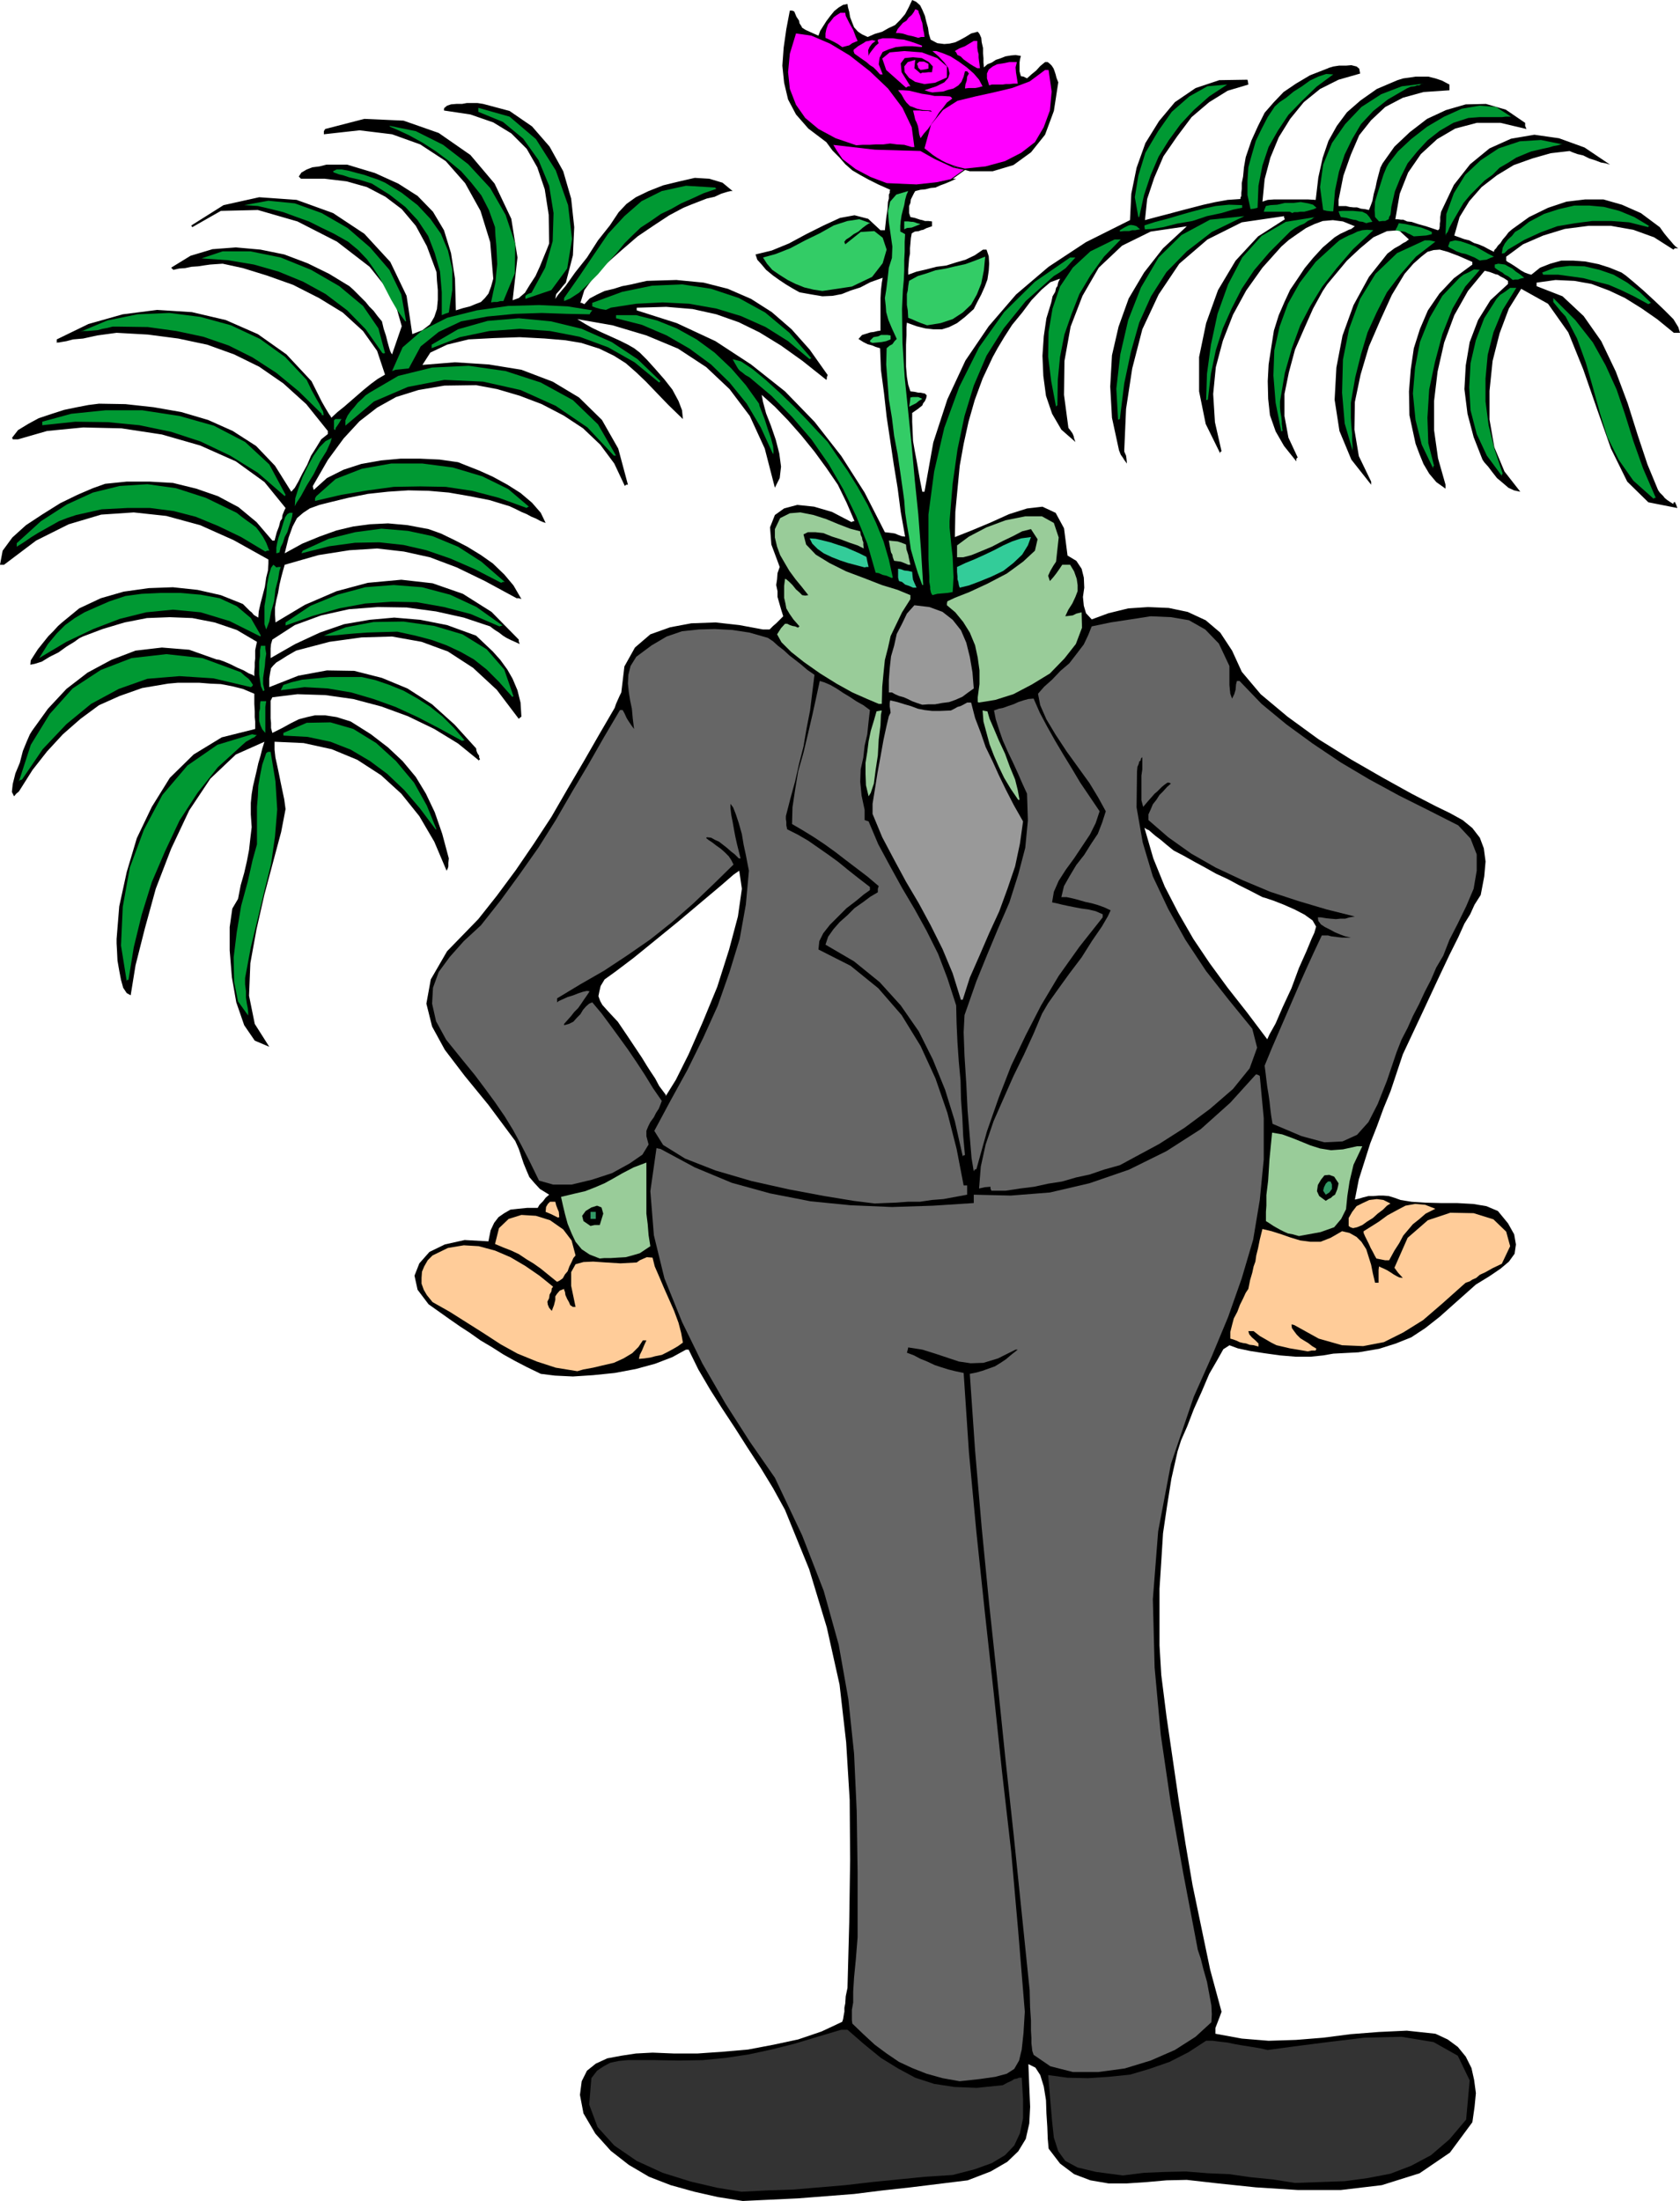
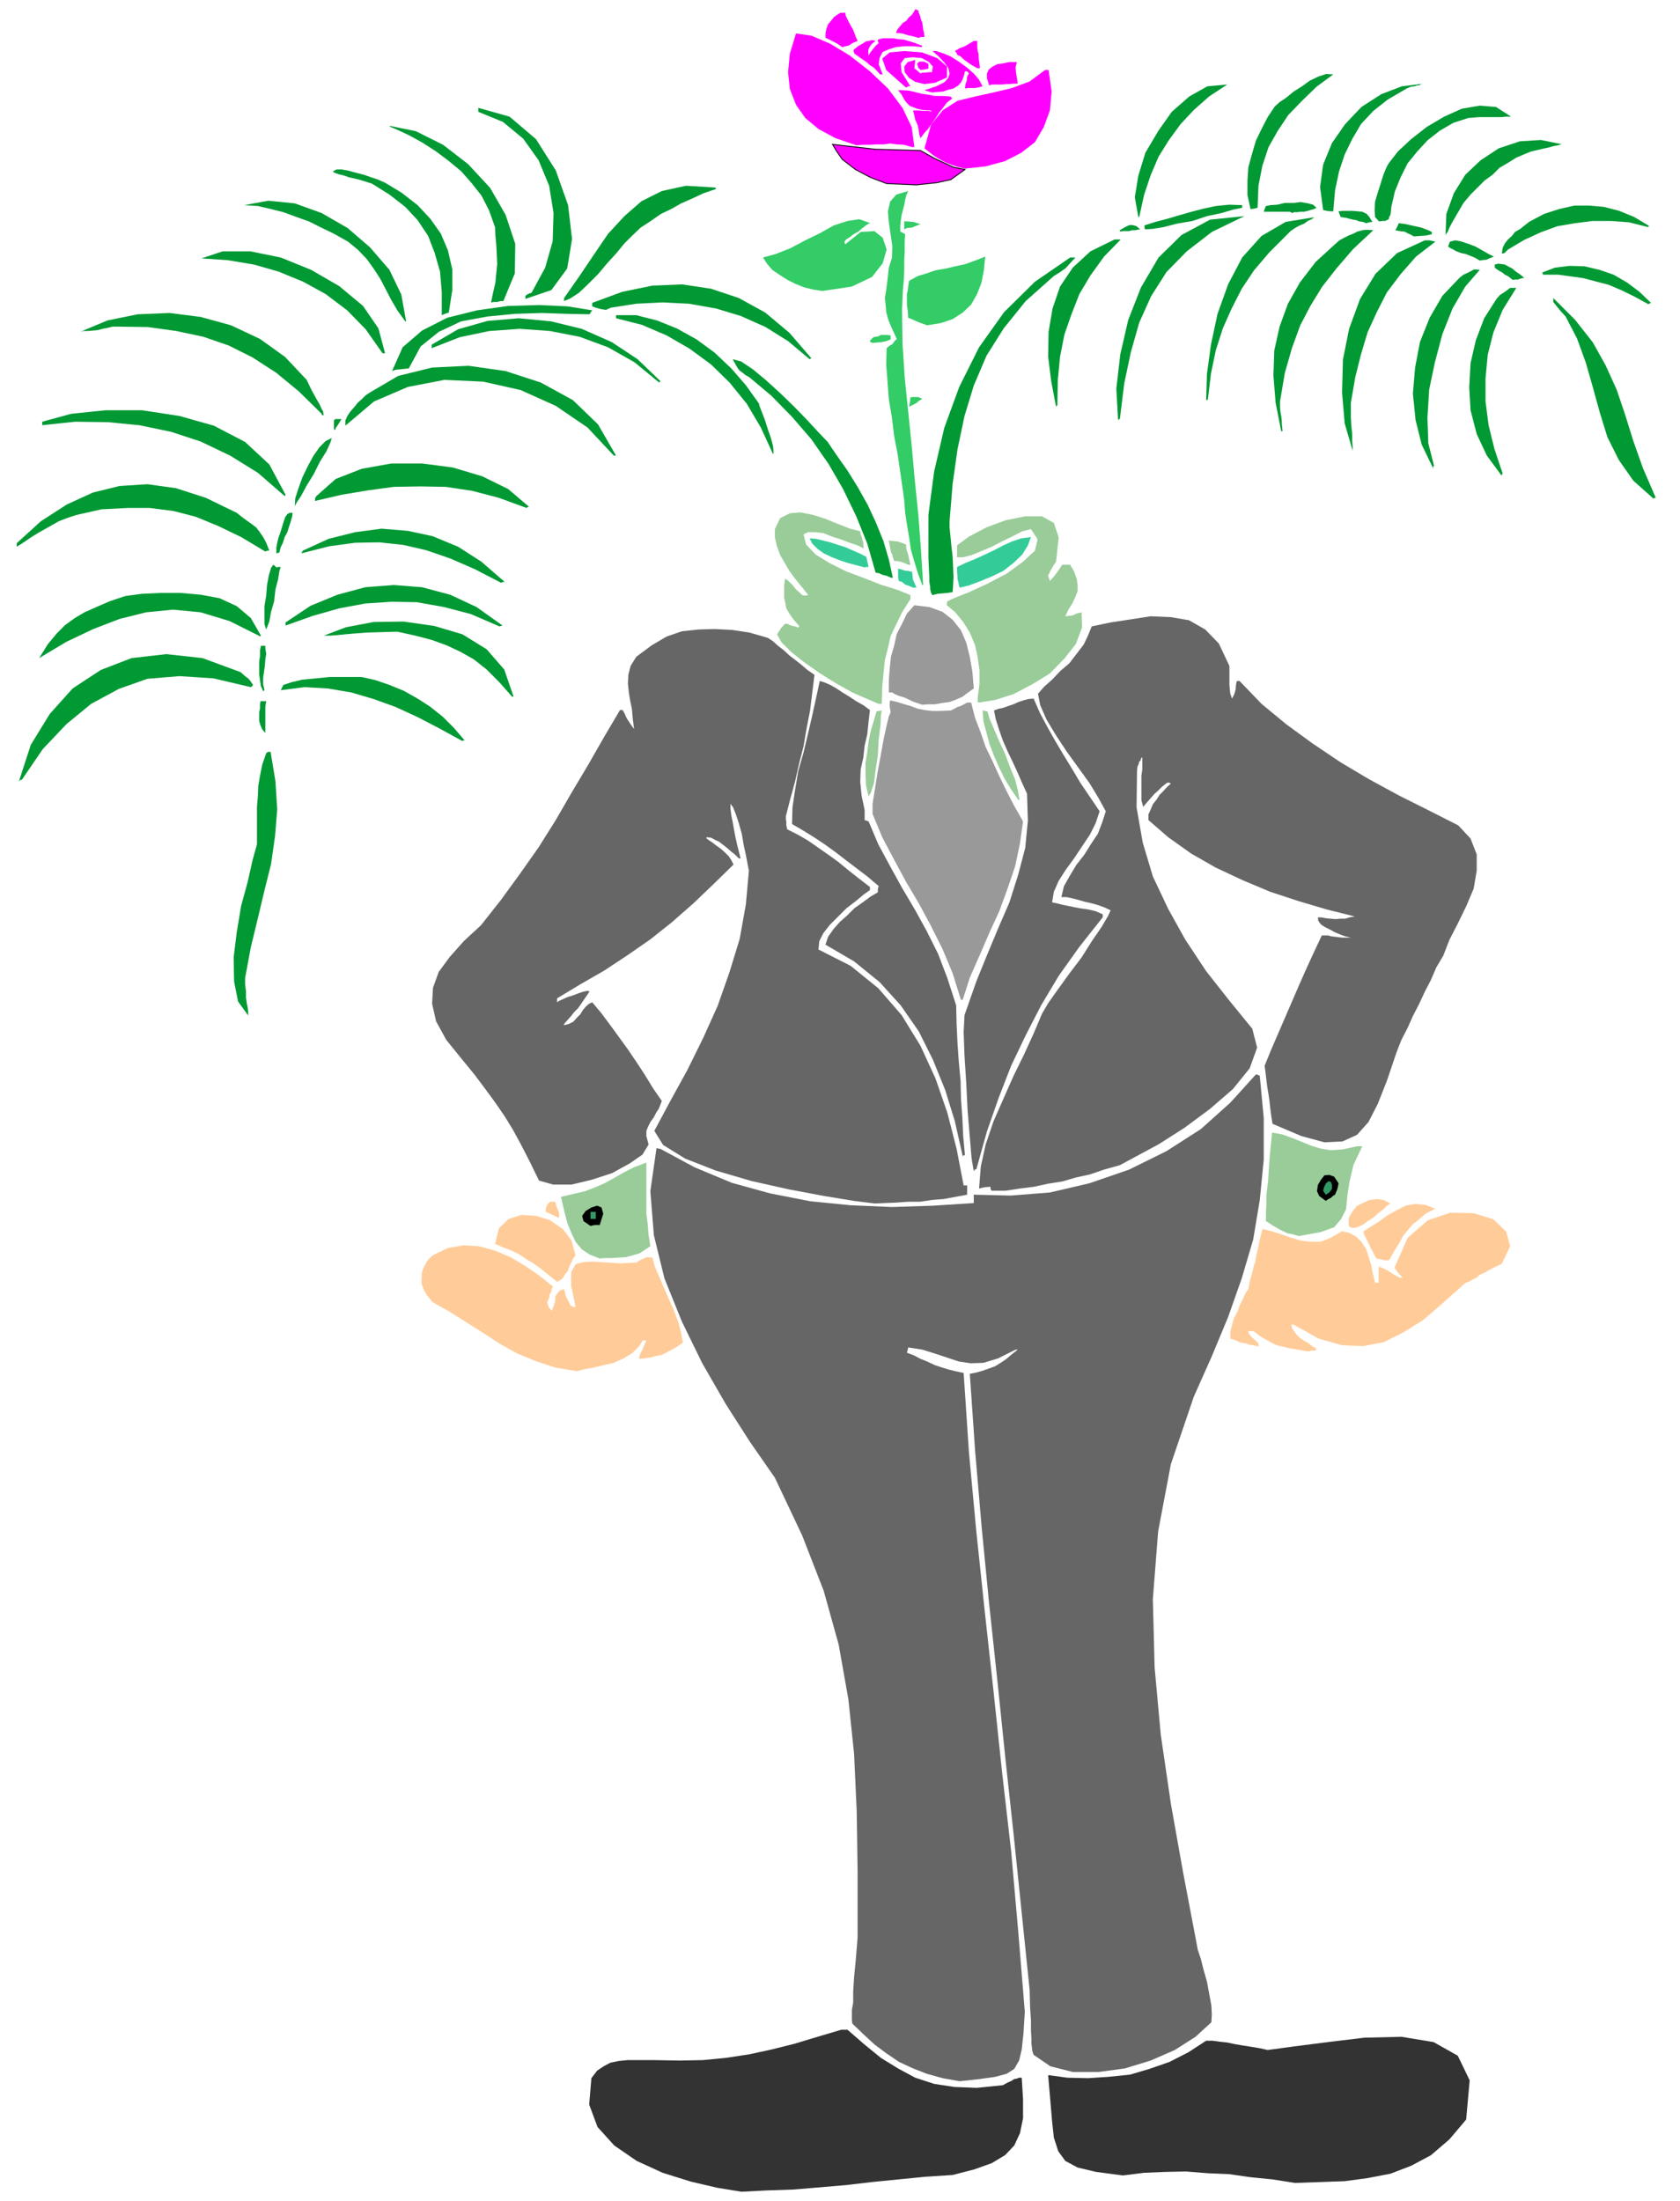
<svg xmlns="http://www.w3.org/2000/svg" height="480" viewBox="0 0 274.896 360" width="366.528">
-   <path style="fill:#000" d="m281.726 600.945-4.104-.648-3.816-.864-3.888-1.08-3.528-1.368-3.312-1.944-2.952-2.304-2.52-2.808-1.944-3.312-.576-3.024.288-2.232.864-1.728 1.44-1.152 1.872-.864 2.304-.432 2.376-.36 2.736-.144 3.528.144h3.816l4.104-.288 4.176-.36 4.176-.792 4.032-.864 3.816-1.296 3.384-1.584.144-.432.072-.432.072-.432.072-.36v-.648l.144-.72.072-1.152.288-1.368.288-10.728.144-10.224-.072-9.792-.576-9.432-1.08-9.432-2.088-9.36-2.88-9.504-3.96-9.72-1.944-3.528-2.016-3.312-2.16-3.312-2.016-3.168-2.088-3.168-2.016-3.168-1.944-3.312-1.584-3.24h-.432l-2.232 1.224-2.808 1.08-3.168.864-3.456.648-3.528.36-3.312.216-2.952-.144-2.304-.288-2.232-1.08-1.944-1.008-1.944-1.08-1.8-1.152-1.944-1.152-1.728-1.224-1.656-1.08-1.656-1.152-3.456-2.448-1.8-2.376-.504-2.304.792-2.016 1.656-1.872 2.52-1.224 3.24-.72 3.888.216.36-1.8.576-1.224.72-.936.936-.648 1.008-.576 1.296-.144 1.44-.144h1.728l.288-.504.576-.576.432-.576.576-.504-1.512-.936-.864-.936-.864-1.008-.432-1.008-.504-1.224-.36-1.08-.432-1.296-.576-1.296-4.392-5.904-3.888-4.752-3.24-4.248-2.088-3.816-.936-3.744.72-3.96 2.664-4.608 5.112-5.256 3.024-3.816 3.096-4.176 2.952-4.32 2.88-4.392 2.664-4.608 2.664-4.536 2.52-4.392 2.52-4.32.216-.648.288-.648.288-.648.288-.576.504-4.248 1.728-3.096 2.52-2.16 3.24-1.152 3.456-.648 3.96-.144 3.888.432 3.888.72h1.08l.576-.576.504-.432.576-.576.576-.576-.36-1.152-.288-1.008-.288-1.008v-.936l-.216-1.008.144-.936.072-1.008.36-1.008-1.368-3.672-.216-2.808.792-2.016 1.512-1.08 2.16-.576 2.736.288 2.952.864 3.168 1.656.288-.144h.216l-1.296-3.024-1.44-2.952-1.872-2.736-1.944-2.664-2.16-2.664-2.16-2.448-2.16-2.232-2.16-1.944.216 1.152.504 1.872.792 2.016.792 2.304.576 2.232.288 2.16-.216 1.872-.792 1.584-1.656-6.408-2.448-5.328-3.312-4.392-3.816-3.6-4.608-3.024-5.184-2.16-5.544-1.656-5.76-1.008.36.216.936.576 1.152.648 1.512.72 1.44.648 1.584.72 1.296.648 1.008.576.936.72 1.152 1.152 1.368 1.512 1.512 1.728 1.296 1.656 1.008 1.872.576 1.512.144 1.44-2.376-2.304-1.944-2.016-1.728-1.8-1.584-1.512-1.728-1.512-1.944-1.224-2.376-1.152-2.952-.936-2.592-.432-3.384-.288-4.104-.216-4.176.144-4.176.216-3.528.864-2.736 1.296-1.296 2.016 5.328-.432 5.544.36 5.328.864 5.112 1.944 4.32 2.592 3.744 3.672 2.664 4.68 1.584 5.904h-.288l-.216.216-1.728-3.672-2.304-3.096L255.59 311l-3.168-2.088-3.6-1.872-3.6-1.368-3.672-1.08-3.456-.648-5.184.072-4.248.72-3.672 1.152-3.096 1.728-2.88 2.232-2.592 2.808-2.592 3.528-2.448 4.248v.144l.144.504 2.16-1.944 2.736-1.368 2.88-.936 3.24-.576 3.168-.288h3.24l3.168.144 3.024.432 1.44.576 2.016.792 2.232 1.008 2.376 1.296 2.16 1.368 1.872 1.584 1.44 1.656.792 1.656-.432-.144-.504-.216-.648-.36-.72-.288-.792-.432-.864-.36-1.008-.504-.936-.432-3.312-1.008-3.312-.648-3.312-.576-3.312-.288-3.312-.072-3.312.216-3.312.36-3.24.648-2.664.648-2.016.504-1.584.576-1.08.72-1.008.864-.72 1.368-.648 1.8-.648 2.592 2.88-1.584 2.808-1.152 2.808-1.008 2.736-.648 2.736-.36 2.952-.144 3.168.288 3.456.648 2.016.72 2.232 1.08 2.088 1.08 2.232 1.368 1.944 1.368 1.872 1.8 1.512 1.8 1.296 2.232-.432-.144h-.36l-5.184-2.808-4.608-2.232-4.392-1.656-4.248-.936-4.392-.504-4.536.288-5.04.792-5.544 1.584-.288 1.008-.288 1.08-.288 1.224-.216 1.296-.288 1.152-.216 1.224v1.224l.072 1.224 4.824-2.88 5.184-2.232 5.112-1.368 5.472-.504 5.112.576 4.968 1.728 4.68 2.952 4.464 4.536v.288l.144.432-.792-.36-.648-.288-.72-.36-.576-.36-.648-.504-.576-.36-.504-.36-.36-.288-4.32-1.44-4.536-1.008-4.824-.648-4.68-.072-4.752.36-4.536 1.008-4.32 1.584-3.672 2.376-.216.72-.072.72v1.584l4.032-2.304 4.032-1.872 3.96-1.368 4.176-.72 4.032-.36 4.248.36 4.392.864 4.752 1.728 1.368 1.296 1.368 1.296 1.224 1.368 1.152 1.584.864 1.512.792 1.872.504 2.016.144 2.304-.288.216-.144.144-3.6-4.752-3.888-3.6-4.104-2.664-4.32-1.584-4.824-.864-4.968.144-5.256.72-5.472 1.44-1.512.864-1.008.648-.72.432-.504.504-.36.432-.144.72-.144.936v1.44l4.752-1.872 4.68-.864 4.464.072 4.536 1.152 4.176 1.728 4.032 2.592 3.672 3.312 3.528 3.888.072.432.144.36.144.216.144.216v.288l.144.288-.144.072v.144l-3.456-2.808-3.888-2.376-4.32-2.088-4.32-1.584-4.608-1.224-4.608-.648-4.536-.144-4.104.504-.288.576v2.88l.072.72v.864l.216.792 1.584-.792 1.44-.792 1.296-.648 1.368-.36 1.296-.288h1.656l1.872.288 2.304.72 3.312 2.088 2.808 2.16 2.376 2.232 2.16 2.592 1.656 2.736 1.44 3.024 1.224 3.528 1.08 4.032-.072.72v.576l-.072.288-.216.432-2.016-4.752-2.448-4.176-2.952-3.672-3.312-3.024-3.888-2.52-4.176-1.728-4.608-1.008-4.752-.216v1.296l.144 1.296.288 1.296.288 1.368.288 1.44.288 1.368.288 1.368.216 1.584-.72 3.744-1.296 4.824-1.44 5.4-1.296 5.688-1.008 5.544-.216 5.328.936 4.608 2.376 3.744-2.376-1.008-1.728-2.52-1.296-3.744-.72-4.104-.36-4.392v-3.816l.432-3.024.936-1.584.432-2.232.576-2.016.432-1.872.36-1.872.216-1.944.216-1.8-.144-2.088v-1.872l.144-1.44.216-1.296.288-1.224.288-1.224.288-1.296.36-1.224.288-1.152.36-1.152-4.68 2.088-4.176 3.96-3.456 5.184-2.952 6.264-2.52 6.552-1.8 6.552-1.512 5.976-.792 4.896-.648-.36-.576-.864-.36-1.296-.288-1.512-.288-1.656-.072-1.512-.072-1.296v-.72l.432-5.328 1.224-5.616 1.656-5.544 2.448-5.112 2.952-4.752 3.888-3.816 4.608-2.808 5.472-1.368v-1.224l-.072-.72v-.936l-.072-1.224v-1.656l-1.872-.792-1.728-.432-1.872-.36-1.728-.072-1.8-.144h-3.528l-1.584.144-4.248.72-3.672 1.296-3.384 1.512-3.024 2.232-2.88 2.52-2.592 2.808-2.376 3.024-2.232 3.528-.432.36-.36.432-.36-.72.144-1.296.432-1.728.72-1.728.504-1.944.648-1.584.504-1.152.36-.576 2.592-3.6 3.024-3.24 3.456-2.664 3.888-2.088 3.96-1.512 4.32-.504 4.464.36 4.464 1.584.504.072.792.288 1.008.432 1.152.576 1.008.432.864.504.576.216.288.216v-.72l.072-.792v-.72l.072-.648v-1.367l.144-.72.144-.648-3.312-1.944-3.6-1.224-3.672-.72-3.672-.144-3.744.144-3.672.72-3.6 1.08-3.24 1.224-.576.288-.792.576-1.296.792-1.296.936-1.44.72-1.296.792-1.152.36-.72.144.072-.72.504-.792.648-1.008.864-1.08.864-1.08.792-.792.792-.864.648-.576 2.808-2.304 3.528-1.656 3.744-1.08 4.104-.576 3.96-.144 4.032.432 3.816.864 3.6 1.44.576.576.576.576.288.216.36.432.36.216.36.216.072-1.008.288-1.296.36-1.368.36-1.368.216-1.512.288-1.152.072-1.152v-.648l-5.688-3.168-5.472-2.448-5.544-1.512-5.328-.576-5.328.36-5.328 1.584-5.328 2.664-5.256 3.96h-.648l.432-2.304 1.584-2.16 2.232-2.016 2.736-1.8 2.88-1.8 2.808-1.368 2.52-1.08 2.016-.72 3.528-.36h3.744l3.816.216 3.816.936 3.528 1.224 3.384 1.8 2.952 2.448 2.592 3.024h.36l.36-1.368.36-.936.216-.864.288-.432.072-.576.144-.36.144-.36.216-.432-3.456-4.248-4.68-3.384-5.832-2.592-6.264-1.8-6.624-1.008-6.264-.144-5.904.576-4.752 1.368h-.864l-.072-.216h-.072l1.008-1.296 1.656-1.008 1.728-.936 2.16-.72 2.016-.648 2.088-.432 1.872-.36 1.728-.216 4.32.072 4.608.504 4.536.792 4.392 1.296 4.032 1.8 3.816 2.448 3.096 3.24 2.664 4.248.576-.648.576-1.008.648-1.296.792-1.44.648-1.512.864-1.368.792-1.296 1.08-.864v-.504l-3.528-4.392-3.744-3.384-3.96-2.736-4.104-2.016-4.392-1.584-4.752-1.008-4.968-.648-5.112-.288-3.168.432-2.304.504-1.656.144-1.08.288-.864.144-.36.072h-.288l-.072.072v-.576l5.184-2.52 5.616-1.584 5.616-.72 5.688.36 5.544 1.296 5.256 2.304 4.68 3.312 4.104 4.392.936 1.872.72 1.44.576 1.008.432.72.216.36.216.288.072.144.072.144 1.008-.936 1.08-.864 1.08-.936 1.08-.936 1.08-.936 1.152-.936 1.08-.792 1.224-.72-1.296-3.888-2.304-3.24-3.312-3.024-3.888-2.376-4.248-2.16-4.248-1.512-3.96-1.224-3.312-.72-1.08.072-1.008.072-1.008.144-.936.144-1.08.072-1.008.216-1.008.072-.936.216-.288-.288-.072-.072 3.168-1.944 3.6-1.08 3.816-.288 4.032.36 3.888.792 3.816 1.44 3.528 1.728 3.312 2.016.648.576.648.648.648.648.72.72.576.72.72.72.648.864.72.864.288 1.224.36 1.08.216.864.216.792.144.504.144.432.144.288.144.216 1.584-4.608-1.368-4.824-3.888-4.896-5.328-4.104-6.48-3.312-6.48-1.872-6.048.144-4.68 2.664-.144-.216v-.072l5.256-3.312 5.832-1.296 6.12.432 5.976 2.16 5.112 3.384 4.248 4.608 2.664 5.544.936 6.264 1.656-.648 1.224-.936.72-1.224.432-1.296.144-1.512v-1.584l-.144-1.584-.072-1.368-1.584-4.248-1.8-3.312-2.304-2.736-2.664-2.016-3.024-1.584-3.312-.936-3.6-.432h-3.888l-.216-.216-.144-.144.432-.648.864-.504.936-.36 1.152-.144 1.152-.288h3.384l4.536 1.368 3.816 1.728 3.168 2.016 2.52 2.592 1.8 3.024 1.152 3.744.648 4.176.144 5.184 1.152-.36 1.152-.288.864-.36.936-.36.648-.648.576-.72.432-1.152.36-1.296-.504-5.976-1.584-5.112-2.52-4.536-3.168-3.6-4.176-2.736-4.608-1.656-5.328-.648-5.832.648v-.504l.216-.36 6.408-1.656 6.408.288 5.76 2.016 5.184 3.6 3.96 4.68 2.736 5.76 1.008 6.336-.792 6.984 1.008-.36 1.008-.864.792-1.296.936-1.44.72-1.584.648-1.584.504-1.224.36-.936-.072-4.68-.648-4.176-1.224-3.6-1.728-3.024-2.52-2.52-2.952-1.8-3.744-1.296-4.32-.648v-.288l.072-.144.432-.36.648-.216.864-.072h.936l.792-.144h1.728l.936.144 4.32 1.152 3.672 2.52 2.88 3.312 2.232 4.032 1.296 4.464.504 4.68-.216 4.608-1.152 4.464-.504.576-.504.648-.576.648-.144.792.432-.648 1.224-1.44 1.584-2.232 1.944-2.448 1.8-2.808 1.944-2.448 1.44-2.16 1.296-1.368 1.512-1.08 2.088-1.008 2.376-.936 2.664-.648 2.52-.576 2.376.144 2.16.648 1.656 1.368h-.36l-.576.144-.936.288-1.08.504-1.296.288-1.296.504-1.296.504-1.224.504-2.304 1.224-2.52 1.656-2.664 1.8-2.592 2.232-2.52 2.232-2.016 2.16-1.584 2.16-.648 2.088h.216l.432.216.864-.936 1.224-.648 1.224-.576 1.512-.36 1.368-.432 1.512-.288 1.224-.288 1.296-.288 4.824-.144 4.464.432 3.96 1.008 3.816 1.656 3.384 2.16 3.24 2.808 2.952 3.312 2.952 4.176-.144.36v.288l-.072.072v.072l-3.888-3.096-3.528-2.52-3.528-2.16-3.384-1.656-3.672-1.296-3.888-.864-4.32-.36-4.824.144v.432l6.552 2.088 6.336 2.952 5.832 3.816 5.544 4.392 4.824 4.968 4.392 5.616 3.816 5.976 3.312 6.48.648.072.576.072.432.072.504.216.576.216.576.072-.72-4.032-.504-3.888-.648-3.96-.576-3.888-.576-3.816-.432-3.888-.504-3.816-.144-3.528-.72-.216-.504-.216-.504-.144-.288-.072-.72-.36-.792-.504.576-.648.936-.288.432-.144.576-.072.576-.144.504-.072v-5.328l.072-1.296.144-1.224.144-.792-2.016.72-1.656.864-1.584.504-1.44.576-1.512.288-1.656.072-1.728-.288-2.016-.36-1.152-.648-1.08-.648-1.08-.72-1.008-.72-1.152-.936-.72-.864-.72-.792-.288-.864 2.664-.648 2.808-1.152 2.808-1.512 2.88-1.44 2.664-1.224 2.376-.432 2.232.576 2.016 1.872h.72l.216-2.016.216-1.44.072-1.152.144-.576v-.648l.144-.288v-.288l.072-.216-1.944-.864-1.584-.792-1.44-.792-1.224-.72-1.152-1.008-.936-1.08-1.152-1.152-1.008-1.368-2.952-2.232-2.016-2.304-1.296-2.448-.648-2.736-.288-2.808.216-2.952.432-3.024.576-3.024h.36l.36.144.36.864.432.648.072.432.288.432.144.288.576.36.792.36 1.296.576.288-.792.504-.792.504-.792.648-.864.648-.792.72-.576.72-.432.72-.144.072.504.216.792.144.864.36.936.288.72.648.72.648.432.936.432 1.152-.504 1.224-.36 1.008-.576 1.08-.504.864-.864.792-.936.576-1.08.576-1.224.648.288.648.576.36.72.432 1.008.216.936.288 1.008.144 1.008.288.936 1.08.576 1.152.144.864-.072.936-.216.864-.432.792-.432.936-.576 1.08-.288.288.36.288.648.072.72.216.936v.864l.072.792v.72l.072.792.576-.504.72-.288.648-.432.864-.288.72-.288.864-.144.792-.072.864.144-.144.576-.072.504v1.44l.216.792.432.072.576.288.72-.648.792-.648.648-.72.792-.648h.432l.36.288.288.288.288.432.144.36.216.648.144.576.288.72-.72 4.68-1.44 3.888-2.304 2.88-2.88 2.088-3.384 1.008h-3.744l-3.888-1.08-3.96-2.016-1.944-.144h-1.872l-1.8-.072-1.8-.072-1.8-.216-1.8-.072-1.656-.288-1.44-.144 1.44 2.016 1.944 1.656 2.232 1.152 2.592.936 2.592.288 2.736.072 2.664-.288 2.664-.504h.864l-.936.432-.864.36-.792.288-.792.36-.792.072-.864.216-.792.072-.864.216-.216.36-.216.432-.288.576-.072.576-.216.504v1.152l.216.648.72.144.864.288.36.072.432.144h.576l.576.072v.792l-.864.288-.576.288-.36.072-.36.144-.648.072-.504.288-.144.792-.072.864-.072.792v.864l-.144.792-.072.936-.072.864v.864l1.368-.504 1.584-.36 1.656-.432 1.656-.216 1.584-.504 1.512-.432 1.512-.72 1.368-.936h.576l.36 1.08.072 1.224-.072 1.152-.216 1.44-.432 1.152-.576 1.296-.648 1.224-.576 1.152-1.44 1.296-1.296 1.008-1.296.648-1.152.36h-1.44l-1.296-.144-1.44-.36-1.584-.576-.072.72v1.296l-.072 1.584v3.6l.144 1.656.216 1.296.36 1.08.648.072.648.144h.36l.36.072.36.072.288.288-.072.432-.216.504-.288.36-.144.36-.72.576-.936.648v1.44l.072 1.584.072 1.584.288 1.656.288 1.512.288 1.656.288 1.656.36 1.8h.36l1.44-8.064 2.304-7.056 2.952-6.336 3.816-5.616 4.464-5.184 5.328-4.536 6.12-4.032 7.2-3.6.216-4.32.864-4.248 1.44-4.032 2.232-3.6 2.592-3.096 3.384-2.304 3.888-1.296 4.608-.072.072.288.072.504-3.384 1.008-3.024 1.872-2.88 2.448-2.376 3.168-2.232 3.24-1.512 3.528-1.152 3.456-.36 3.456 1.872-.504 1.944-.504 1.872-.504 1.944-.504 1.944-.504 1.944-.432 2.016-.36 2.088-.144v-.216l.144-.288v-.504l.072-.648v-.936l.216-1.08.144-1.512.288-1.656.936-2.736 1.08-2.376 1.08-2.16 1.512-1.728 1.584-1.656 2.016-1.368 2.304-1.368 2.952-1.152.144-.072.72-.216.936-.144h1.152l.864-.072.864.216.432.36.144.792-3.528 1.008-3.024 1.512-2.664 2.16-2.232 2.736-1.872 3.024-1.368 3.312-.936 3.528-.36 3.672.864-.288 1.008-.072h5.616l1.224.072.432-3.672.72-3.24.936-2.736 1.368-2.448 1.656-2.232 2.232-1.944 2.664-1.872 3.384-1.44.936-.288 1.08-.144.936-.144h2.088l1.152.288 1.08.36 1.224.648v.936l-4.248.288-3.384.936-2.88 1.512-2.304 2.16-1.944 2.448-1.368 3.168-1.224 3.456-.792 3.96v1.008h1.224l.576.144.648.072h.576l.648.216.648.072.648.144.288-.72.288-.792.216-1.152.288-1.008.216-1.08.288-1.08.288-1.08.36-.72 1.944-2.736 2.52-2.376 2.808-2.16 3.096-1.44 3.24-.936 3.312-.072 3.24.936 3.168 2.16v.504l.216.504-4.248-1.008h-3.888l-3.528.936-2.952 1.728-2.664 2.448-2.088 3.024-1.368 3.456-.72 4.176h.432l.504.072h.36l.648.288.72.072 1.08.36 1.296.36 1.944.648.216-.216.072-.504v-.36l.072-.432v-.648l.144-.864 2.088-4.392 2.664-3.384 3.168-2.592 3.528-1.584 3.816-.648 4.032.576 4.176 1.512 4.176 2.808-.72-.216-.792-.144-.936-.36-.936-.288-1.008-.504-.936-.216-.792-.288-.504-.216-3.096.36-3.024.864-3.024 1.08-2.736 1.656-2.52 1.944-2.016 2.304-1.584 2.592-.864 3.024.792.288.792.288.864.216.792.432.72.216.864.36.792.432.864.432.072-.288.288-.288.288-.432.432-.432.36-.576.504-.576.432-.576.576-.504 2.808-2.016 3.096-1.512 3.024-1.008 3.024-.36h3.024l3.024.864 3.096 1.368 3.096 2.304.72 1.008.648.792.504.576.36.432.36.36.432.288h-.576l-.216.216-3.168-2.016-3.384-1.224-3.672-.648h-3.672l-3.888.504-3.528 1.08-3.312 1.44-2.736 2.016v.648l.144.144.504.288.576.36.648.432.504.36.648.36.576.216.504.144 1.44-1.152 1.656-.648 1.8-.504h2.016l1.944.144 2.16.432 1.8.576 1.944.792.72.504 1.296 1.08 1.584 1.368 1.8 1.656 1.584 1.512 1.512 1.512.792 1.296.288.936h-1.008l-2.736-2.232-2.592-1.8-2.664-1.656-2.592-1.224-2.88-1.08-2.808-.504-3.096-.144-3.096.432v.576l4.248 1.656 3.456 3.24 2.88 4.104 2.376 4.968 1.944 5.184 1.656 5.256 1.584 4.752 1.728 4.176.288.432.576.576.216.288.432.36.432.288.576.36v-.216l.216-.144.216.432.216.576-4.752-.936-3.456-3.384-2.664-5.4-2.232-6.336-2.304-6.624-2.448-6.048-3.312-4.68-4.392-2.448-2.016 3.24-1.512 4.032-1.152 4.536-.504 4.896v4.68l.792 4.536 1.656 3.96 2.592 3.312-1.008-.216-.936-.432-1.008-.864-.864-.72-.792-1.008-.648-.864-.648-.72-.288-.432-1.44-3.672-1.008-3.816-.504-4.032.216-3.888.648-3.816 1.368-3.6 2.016-3.24 2.88-2.664v-.504l-.648-.432-.576-.288-.432-.288-.36-.072-.936-.36-.864-.216-2.736 3.312-2.232 3.96-1.656 4.464-1.08 4.752-.576 4.824v4.752l.648 4.608 1.224 4.32v.648l-1.512-1.08-1.152-1.368-.936-1.584-.648-1.584-.648-1.728-.36-1.656-.36-1.656-.288-1.368-.072-3.888.288-3.6.504-3.456 1.008-3.168 1.296-3.024 1.872-2.736 2.376-2.52 3.024-2.232v-.432l-2.304-1.008-1.728-.648-1.296-.36-1.008.072-1.008.288-1.008.792-1.296 1.152-1.44 1.656-2.088 3.456-1.872 4.104-1.872 4.32-1.368 4.608-.936 4.464-.072 4.536.72 4.32 2.016 4.176v.504l-3.24-4.104-1.944-4.68-.792-5.112.288-5.256 1.008-5.256 1.8-4.968 2.52-4.608 3.024-3.816 1.152-.864.792-.432.648-.432.432-.216.36-.288.144-.072-1.656-1.512-1.944.144-2.232 1.008-2.16 1.8-2.16 2.016-1.8 2.16-1.44 1.728-.72 1.08-1.584 2.88-1.44 3.24-1.512 3.456-1.008 3.744-.72 3.528v3.6l.648 3.528 1.512 3.24-.216.216v.432l-2.016-2.52-1.368-2.376-.936-2.664-.288-2.664-.072-2.88.144-2.736.432-2.808.432-2.736.792-2.52.936-2.16.936-2.016 1.224-1.8 1.152-1.728 1.368-1.656 1.584-1.728 1.944-1.656.936-.576.792-.36.576-.288.432-.144.36-.288.216-.144-1.944-.792-1.656-.216-1.656.144-1.368.504-1.368.648-1.368.936-1.44 1.008-1.224 1.08-3.096 3.456-2.664 3.744-2.16 3.96-1.656 4.248-1.152 4.32-.432 4.392.288 4.608 1.08 4.752-.216.144v.216l-2.376-4.824-1.08-5.328v-5.616l1.152-5.544 1.944-5.4 2.88-4.824 3.672-3.96 4.392-2.808-.144-.288v-.216l-6.912 1.008-5.616 2.808-4.608 3.96-3.384 5.04-2.664 5.688-1.656 6.408-1.008 6.624-.288 6.624v.36l.288.648.072.504.072.792-.432-.576-.216-.36-.36-.504-.288-.72-1.152-5.328-.288-5.112.288-5.112 1.08-4.68 1.656-4.608 2.52-4.248 3.096-3.96 3.888-3.6-5.904.864-4.68 2.304-3.816 3.6-2.664 4.608-1.944 5.04-1.008 5.616-.072 5.544.72 5.4.288.36.36.504.072.144.144.36.072.36.216.576-2.304-2.016-1.512-2.592-1.008-2.952-.432-3.24-.144-3.312.216-3.168.432-2.952.792-2.592.216-1.008.432-.72.144-.648.216-.288.144-.648.288-.576-1.584.576-1.44 1.224-1.656 1.728-1.512 2.016-1.656 2.016-1.296 2.016-1.08 1.8-.792 1.44-1.656 3.528-1.296 3.528-1.008 3.528-.792 3.6-.648 3.6-.36 3.744-.36 3.816-.072 4.104 2.736-1.08 3.096-1.296 3.024-1.368 2.952-.936 2.52-.288 2.16 1.008 1.368 2.52.576 4.464 1.44.864.864 1.296.36 1.44.072 1.656-.216 1.512.144 1.44.36 1.224.936 1.008 2.736-1.008 3.24-.792 3.24-.216 3.384.144 3.096.648 2.952 1.368 2.376 2.016 1.944 2.952 1.584 3.456 3.096 3.672 4.392 3.672 5.04 3.672 5.328 3.312 5.256 3.024 4.68 2.592 3.888 2.016 2.376 1.152 2.088 1.152 1.584 1.296 1.224 1.584.648 1.728.288 2.16-.216 2.448-.576 3.024-1.008 1.584-.72 1.584-.936 1.512-1.008 2.232-1.44 2.88-1.872 3.96-2.448 5.256-3.312 7.056-1.008 3.024-1.008 3.024-1.152 2.808-1.08 2.952-1.08 2.736-.936 2.952-.936 2.952-.648 3.312.648-.144.72-.216.864-.216h.792l.864-.072h.792l.864.072.936.288 1.008.36 1.8.288 2.232.144 2.664.072h2.592l2.592.144 2.16.36 1.872.792 1.656 2.016 1.008 1.8.288 1.656-.216 1.512-.936 1.296-1.368 1.152-1.8 1.224-2.232 1.368-3.24 2.88-2.664 2.376-2.376 1.872-2.304 1.512-2.52 1.008-2.736.864-3.384.576-4.104.216-1.656.288-2.088.216h-2.376l-2.592-.216-2.592-.36-2.304-.36-2.016-.432-1.368-.504-1.008.648-1.008 1.8-1.296 2.232-1.224 2.88-1.296 2.88-1.08 2.808-1.008 2.304-.576 1.8-1.008 4.464-.72 4.536-.648 4.392-.288 4.608-.288 4.464v9.288l.288 4.824.864 6.84 1.008 6.912 1.008 6.912 1.08 6.912 1.152 6.768 1.44 6.912 1.44 6.912 1.872 6.912-.288.792-.36.936-.36.936v.936l4.32.792 4.392.36 4.464-.144 4.464-.36 4.464-.576 4.608-.36 4.608-.216 4.68.504 2.016.936 1.656 1.224 1.296 1.584.936 1.872.432 1.944.288 2.16-.216 2.232-.36 2.52-3.672 4.968-4.968 3.384-6.192 1.944-6.696.792h-7.056l-6.84-.432-6.192-.648-5.112-.576-3.312.072-3.24.288-3.24.216h-3.024l-2.952-.504-2.664-1.008-2.304-1.728-1.872-2.448-.144-1.584-.072-1.944-.144-2.232-.072-2.16-.36-2.232-.576-1.872-.792-1.224-1.152-.576.144 3.672.144 3.312-.144 2.736-.576 2.52-1.224 2.016-1.8 1.728-2.736 1.584-3.744 1.44-4.68.576-4.68.576-4.608.504-4.608.576-4.608.36-4.608.36-4.608.216zm85.824-190.008.36-.792 1.008-1.8 1.152-2.664 1.44-3.096 1.224-3.312 1.224-2.736.864-2.088.432-.936.288-1.008-.576-1.008-1.296-.936-1.656-.864-1.8-.792-1.656-.648-1.296-.432-.504-.144-1.944-1.008-1.872-.936-1.872-1.008-1.872-.864-1.8-1.008-1.728-.936-1.8-1.008-1.656-.864-1.152-.936-.936-.792-.864-.648-.504-.432-.576-.504-.36-.144-.288-.216h-.072l1.44 4.968 1.872 4.608 2.232 4.32 2.448 4.248 2.664 3.96 2.952 4.032 3.168 4.032zm-98.424 9.072v.216l1.656-2.664 2.088-4.176 2.304-5.256 2.376-5.76 1.944-6.12 1.44-5.4.648-4.536-.432-2.952-.936.648-2.16 1.872-3.168 2.664-3.672 3.096-3.888 3.168-3.456 2.808-2.952 2.232-1.8 1.296-.648 1.08-.216.936-.144.72.288.792.36.648.648.72.72.792 1.152 1.224 1.656 2.448 1.296 1.944 1.008 1.512.792 1.296.648 1.008.72 1.08.648 1.224z" transform="translate(-160.19 -240.945)" />
  <path style="fill:#333" d="m281.51 599.433-3.96-.648-4.32-1.008-4.608-1.44-4.248-1.944-3.672-2.52-2.736-3.024-1.368-3.672.36-4.32.936-1.224 1.08-.72 1.08-.576 1.368-.288 1.44-.144h4.536l3.888.072 3.888-.072 3.744-.36 3.816-.576 3.672-.792 3.744-.936 3.816-1.152 3.888-1.152h1.008l2.736 2.376 2.736 2.232 2.808 1.728 2.808 1.512 3.096 1.008 3.312.504 3.672.144 4.248-.432.792-.432.648-.288.432-.288.432-.072.36-.144h.432l.216 3.528v3.096l-.504 2.448-.936 2.016-1.512 1.584-2.16 1.296-2.808 1.008-3.6.936-4.464.288-4.392.432-4.32.432-4.32.504-4.248.36-4.248.36-4.32.144zm90.576-1.44-3.672-.576-3.6-.36-3.528-.504-3.456-.144-3.6-.288-3.384.072-3.456.144-3.456.432-4.392-.576-3.024-.72-2.016-1.08-1.152-1.584-.72-2.232-.288-2.664-.288-3.384-.36-4.176 3.168.432 3.384.072 3.312-.216 3.528-.36 3.168-.936 3.312-1.152 3.096-1.584 2.88-1.872h1.08l1.08.144 1.296.144 1.368.288 1.296.216 1.368.216 1.296.216 1.296.288 4.248-.576 5.616-.72 5.976-.72 6.048-.144 5.256.864 3.96 2.232 1.944 4.032-.576 6.408-2.736 3.24-3.024 2.592-3.24 1.728-3.384 1.296-3.744.72-3.744.504-4.032.144z" transform="translate(-160.19 -240.945)" />
  <path style="fill:#666" d="m317.222 581.36-2.808-.503-2.592-.72-2.376-.936-2.16-1.008-2.016-1.368-1.944-1.44-1.872-1.728-1.8-1.728-.072-.576v-1.656l.216-1.224v-1.8l.144-2.304.288-2.952.288-3.6v-10.728l-.144-9.864-.432-9.432-.936-8.928-1.584-8.928-2.448-8.784-3.528-9.072-4.464-9.432-4.104-5.904-3.96-6.192-3.816-6.624-3.312-6.768-2.88-7.128-1.728-7.056-.576-7.2 1.008-7.056.216.072.432.072 5.616 3.024 6.048 2.52 6.264 1.728 6.624 1.296 6.552.648 6.768.288 6.696-.216 6.696-.432v-1.368l6.048.144 6.408-.504 6.48-1.512 6.48-2.232 6.12-3.024 5.616-3.6 4.824-4.32 4.176-4.608h.216l.432.216.648 6.912v6.768l-.648 6.624-1.08 6.48-1.872 6.336-2.232 6.336-2.664 6.408-2.952 6.624-3.744 11.016-2.088 11.016-.864 11.088.288 11.16 1.008 11.016L351.782 536l2.016 11.304 2.232 11.736.144.792.504 1.512.432 1.728.576 2.016.36 1.944.36 1.944.072 1.44-.072 1.296-2.592 2.376-3.384 2.16-3.96 1.728-4.248 1.296-4.32.576h-4.176l-3.672-.936-2.736-1.872-.216-.648-.072-.648-.072-.576v-.864l-.072-1.224v-1.656l-.144-2.16-.072-2.808-1.296-12.6-1.296-12.6-1.368-12.6-1.296-12.6-1.368-12.744-1.224-12.528-1.08-12.6-.864-12.528 1.08-.216 1.008-.288 1.008-.36 1.008-.36.936-.576.864-.576.936-.792 1.008-.792h-.36l-2.88 1.44-2.376.72-2.088.072-1.944-.288-1.944-.648-1.944-.648-2.088-.648-2.304-.36-.072.36-.144.504 1.152.432 1.08.576 1.08.432 1.224.576 1.08.36 1.152.36 1.152.288 1.368.288.864 12.96 1.224 13.104 1.368 12.96 1.44 13.104 1.368 12.96 1.512 13.176 1.152 13.032 1.08 13.176-.216 3.528-.288 2.664-.432 1.8-.792 1.368-1.224.792-1.872.504-2.52.36z" transform="translate(-160.19 -240.945)" />
  <path style="fill:#fc9" d="m254.654 465.225-3.528-.576-3.096-1.008-3.168-1.296-2.736-1.512-2.88-1.872-2.736-1.728-2.736-1.728-2.808-1.584-.936-1.152-.504-.864-.36-1.008v-.936l.072-1.008.36-.864.576-1.008.792-.792 2.52-1.224 2.592-.432 2.448.144 2.664.72 2.52 1.08 2.448 1.44 2.304 1.584 2.232 1.8-.216.288-.072.504-.288.504-.072.576-.288.576.072.504.216.504.432.504.36-.936.216-.864v-.576l.288-.432.432-.504.72-.288v.144l.144.36.072.504.288.648.288.504.216.504.432.288h.432l-.72-3.456v-2.232l.72-1.296 1.296-.36 1.584-.072 2.088.144 2.376.144 2.664-.144.504-.36.648-.288.504-.216.936.072.36 1.44.72 1.656.792 1.872.864 1.944.792 1.8.72 1.944.432 1.656.288 1.584-.792.576-.864.504-.936.504-.864.432-1.08.216-.792.216-1.008.144-.864.072.144-.648.36-.72.36-.864.36-.792h-.576l-.72 1.08-1.008 1.008-1.44.864-1.584.72-1.872.432-1.512.36-1.584.288zm119.52-3.24-1.656-.288-1.296-.216-1.224-.288-.936-.216-.864-.432-.864-.504-1.008-.576-1.008-.792h-.864l.144.504.432.504.576.504.504.504v.504l-.792-.216-.648-.072-.576-.216-.504-.072-.576-.144-.432-.216-.576-.216-.504-.144v-1.08l.288-1.152.288-1.08.576-1.08.432-1.152.504-1.008.432-.936.432-.648.288-1.44.36-1.224.216-1.008.288-.792.144-1.008.288-1.152.288-1.44.432-1.728 1.512.36 1.584.504 1.44.504 1.656.504 1.656.216h1.656l1.656-.648 1.872-1.08 1.224.288 1.152.648.792.792.792 1.224.36 1.152.432 1.368.288 1.44.36 1.512h.576v-2.088l.072-.576.288.144.504.216.576.288.576.36.432.288.504.288.432.216.576.072-.792-.864-.576-.792 2.16-4.896 3.312-2.88 3.672-1.224 3.816.072 3.24 1.008 2.088 2.016.648 2.376-1.368 2.88-1.512.72-1.152.648-.936.432-.576.504-.648.288-.432.288-.648.216-.576.504-3.312 2.952-3.096 2.664-3.24 2.016-3.168 1.584-3.384.648-3.456-.144-3.816-1.08-4.032-2.232-.288-.072h-.144l.072.576.36.504.432.576.576.576.576.36.72.432.648.504.72.432-.072.072-.072.216h-.648z" transform="translate(-160.19 -240.945)" />
  <path style="fill:#fc9" d="m251.342 450.609-1.512-1.224-1.152-.936-1.224-.864-1.08-.648-1.296-.864-1.224-.576-1.296-.504-1.368-.576.648-2.592 1.584-1.512 2.088-.648 2.376.144 2.304.72 2.16 1.512 1.368 1.8.648 2.448-.36.432-.288.648-.36.72-.288.792-.432.504-.36.648-.504.36zm135.504-3.529-.72-.143-.72-.144-.288-.504-.288-.576-.36-.648-.288-.648-.36-.72-.288-.576-.216-.504v-.288l1.152-.72 1.368-.864 1.368-1.008 1.584-.864 1.368-.72 1.584-.288 1.656.144 1.656.648-1.584.792-1.08.936-1.008.792-.792.936-.792.936-.648 1.224-.792 1.224-.864 1.584h-.36z" transform="translate(-160.19 -240.945)" />
  <path style="fill:#9c9" d="m258.326 446.793-1.656-.648-1.296-.864-1.008-1.224-.648-1.368-.648-1.584-.432-1.584-.36-1.512-.288-1.296 2.088-.504 1.872-.432 1.656-.648 1.512-.648 1.44-.792 1.512-.864 1.8-.936 2.088-.792v8.352l.216 1.728.144 1.8.288 1.8-.864.576-.864.576-1.224.36-1.08.288-1.296.072-1.152.072h-1.08zm114.408-3.673-1.008-.287-.792-.144-.648-.288-.576-.288-.648-.36-.504-.288-.648-.432-.576-.36v-1.512l.072-1.008v-1.728l.288-2.376.216-3.456.432-4.392 1.656.288 1.584.576 1.44.576 1.584.648 1.584.504 1.8.288 1.944-.144 2.304-.504h.864l-1.44 3.024-.648 2.736-.36 2.376-.216 2.16-.792 1.584-1.152 1.368-2.232.792z" transform="translate(-160.19 -240.945)" />
  <path style="fill:#fc9" d="m381.59 441.825-.432-.144-.288-.216v-1.296l.576-1.008.72-.936 1.008-.504 1.08-.504 1.224-.144 1.08.144 1.152.576-.576.36-.648.648-.864.648-.792.72-.936.576-.792.576-.864.36z" transform="translate(-160.19 -240.945)" />
  <path style="fill:#000" d="m256.814 441.465-1.152-.792-.216-.864.576-.792.936-.576.936-.288.72.288.288 1.008-.576 1.872h-.864z" transform="translate(-160.19 -240.945)" />
  <path style="fill:#396" d="M256.814 440.313v-1.153h.864v1.153h-.432z" transform="translate(-160.19 -240.945)" />
  <path style="fill:#fc9" d="m251.342 440.025-1.008-.504-.864-.36.072-.792.288-.504.36-.36h.864l.144.576.216.576.216.504.072.864-.216.072z" transform="translate(-160.19 -240.945)" />
  <path style="fill:#666" d="m303.326 437.793-3.456-.432-4.824-.792-5.76-1.08-6.12-1.368-5.904-1.728-4.968-1.944-3.6-2.232-1.44-2.304 2.664-4.968 2.736-4.968 2.592-5.256 2.376-5.256 1.944-5.544 1.656-5.4 1.008-5.616.504-5.544-.216-1.08-.288-1.512-.36-1.656-.288-1.728-.504-1.8-.504-1.512-.432-1.08-.432-.576v.72l.144 1.152.216 1.08.216 1.224.216 1.152.288 1.296.288 1.152.288 1.152h-.288l-.648-.648-.648-.504-.648-.576-.648-.504-.648-.504-.648-.288-.648-.36-.648-.072-.144.072v.072l.36.288.648.432.648.504.72.504.648.576.648.648.432.648.36.72-3.312 3.24-3.24 3.096-3.528 3.096-3.528 2.808-3.744 2.592-3.816 2.52-3.888 2.232-3.816 2.304v.648l.288-.216.648-.288.792-.36.936-.288.72-.288.864-.288.648-.144.432.072-.432.648-.504.72-.432.648-.504.72-.648.648-.504.648-.576.648-.576.648v.216l.792-.216.72-.36.576-.648.576-.576.432-.72.504-.576.504-.432.504-.216 1.512 1.8 1.44 1.944 1.368 1.872 1.512 2.088 1.368 2.016 1.368 2.088 1.368 2.232 1.44 2.088-.216.576-.288.72-.432.648-.36.72-.576.792-.36.72-.288.72v.864l.36 1.368-1.008 1.656-2.088 1.44-2.88 1.584-3.312 1.08-3.312.792h-3.024l-2.304-.648-1.512-3.096-1.368-2.664-1.368-2.52-1.368-2.232-1.584-2.304-1.584-2.16-1.728-2.304-1.944-2.376-2.736-3.384-1.656-3.024-.648-2.88.144-2.592.936-2.592 1.8-2.448 2.304-2.592 2.808-2.592 3.24-4.104 3.096-4.248 3.096-4.392 2.808-4.464 2.664-4.608 2.664-4.464 2.592-4.536 2.592-4.392h.432l.288.504.36.792.216.36.288.432.288.432.432.576-.216-1.728-.144-1.584-.288-1.368-.216-1.368-.144-1.368.072-1.44.36-1.44.936-1.512 2.52-1.872 2.448-1.44 2.52-.864 2.736-.288 2.592-.072 2.808.144 2.88.432 3.024.864.864.576.792.72.936.72.936.864.936.72 1.008.792 1.008.864 1.152.792-.36 2.88-.36 2.952-.576 2.952-.504 2.952-.72 2.808-.648 2.88-.792 2.88-.72 2.808v.504l.072.432v.576l.144.648 1.728.864 1.728 1.008 1.656 1.152 1.656 1.152 1.584 1.152 1.584 1.296 1.728 1.368 1.872 1.44v.504l-1.008.72-1.296 1.08-1.512 1.152-1.368 1.368-1.368 1.368-1.08 1.368-.648 1.296-.144 1.368 5.256 2.664 4.536 3.672 3.816 4.392 3.096 5.04 2.448 5.328 1.944 5.616 1.512 5.904 1.152 5.976h.576v1.512l-1.944.36-1.944.36-1.872.144-1.944.288h-1.944l-1.944.144-1.872.072z" transform="translate(-160.19 -240.945)" />
  <path style="fill:#000" d="m377.126 437.36-1.08-.791-.36-.792.144-1.008.504-.864.576-.72.792-.072.792.288.72 1.08-.072.432-.144.576-.144.36-.216.504-.36.216-.288.288-.432.216z" transform="translate(-160.19 -240.945)" />
  <path style="fill:#396" d="m377.126 436.353-.432-.648.144-.576.288-.576.36-.36h.432l.216.504v.72l-.432.576z" transform="translate(-160.19 -240.945)" />
  <path style="fill:#666" d="M324.71 435.705h-2.304l-.144-.36v-.288l-.936.072-.936.216.288-3.6.792-3.6 1.296-3.816 1.584-3.6 1.656-3.744 1.728-3.528 1.584-3.456 1.368-3.24 1.008-1.728 1.584-2.232 1.872-2.592 2.016-2.664 1.728-2.736 1.584-2.304 1.008-1.728.432-.936-1.08-.504-1.008-.36-1.008-.288-1.008-.216-1.008-.288-1.08-.288-1.008-.216h-.864l.432-1.8.936-1.656 1.08-1.8 1.296-1.656 1.08-1.728 1.152-1.728.72-1.872.576-1.8-1.224-2.232-1.44-2.376-1.872-2.592-1.872-2.592-1.8-2.736-1.512-2.52-1.008-2.304-.36-1.872 1.008-1.152 1.296-1.152 1.368-1.44 1.44-1.224 1.224-1.584 1.152-1.512.72-1.512.576-1.44 3.096-.648 3.312-.504 3.24-.504 3.312.144 2.952.504 2.664 1.512 2.232 2.304 1.728 3.672v3.096l.072.792.072.648.288.792.36-.72.216-.72.072-.864.144-.576h.432l3.6 3.744 4.104 3.384 4.248 3.096 4.608 3.096 4.608 2.736 4.896 2.664 4.752 2.376 4.968 2.52 2.016 2.16 1.008 2.592v2.664l-.504 2.952-1.224 2.88-1.368 2.808-1.368 2.664-1.008 2.592-1.152 1.944-.864 2.016-1.008 1.944-.936 2.016-1.008 1.944-.864 1.944-1.008 1.944-.792 2.016-1.584 4.68-1.512 3.816-1.512 2.952-1.872 2.088-2.376 1.08-2.952.144-3.744-1.008-4.752-2.016-.216-1.296-.144-1.152-.144-1.296-.144-1.008-.216-1.296-.144-1.152-.144-1.224-.144-1.08 1.152-2.808 1.152-2.664 1.152-2.664 1.152-2.664 1.152-2.664 1.152-2.592 1.224-2.664 1.224-2.592h1.008l.504.144.576.072.576.072.648.072h1.44l-.936-.216-.792-.288-.864-.36-.792-.432-.864-.432-.648-.432-.432-.576-.072-.576h.504l.864.144.72.072.864.072.72-.072h.792l.72-.216.864-.144-4.608-1.152-4.608-1.368-4.608-1.512-4.464-1.872-4.464-2.088-4.032-2.304-3.744-2.664-3.24-2.808v-.936l.36-.792.36-.864.576-.72.504-.792.648-.648.576-.648.648-.576-.288-.144h-.288l-.504.36-.432.36-.36.36-.36.36-.432.36-.504.576-.576.648-.792.936-.288-1.08v-4.032l.144-1.008v-2.016l-.216.216-.072.36-.216.144-.072.36-.216.504-.072.72-.072 5.904 1.008 5.76 1.656 5.544 2.52 5.328 2.808 5.04 3.384 5.112 3.744 4.752 3.816 4.68.792 3.096-1.224 3.384-2.736 3.384-3.744 3.24-4.176 3.096-4.176 2.664-3.744 2.016-2.664 1.44-2.592.72-2.304.792-2.304.504-2.232.648-2.304.36-2.304.504-2.304.288z" transform="translate(-160.19 -240.945)" />
  <path style="fill:#666" d="m319.526 432.537-.36-2.16-.288-3.456-.36-4.32-.216-4.392-.288-4.536-.144-3.888.144-2.808.432-1.224 1.512-4.32 1.728-4.248 1.8-4.32 1.872-4.32 1.44-4.536 1.152-4.392.432-4.464-.144-4.392-.792-1.728-.72-1.656-.792-1.728-.864-1.8-.792-1.8-.576-1.656-.576-1.8-.288-1.44.792-.288.72-.144.792-.288.864-.288.792-.36.864-.288.792-.216.864-.072 1.008 2.304 1.224 2.304 1.296 2.304 1.368 2.304 1.368 2.232 1.368 2.304 1.512 2.232 1.656 2.448-.648 1.944-.936 1.872-1.296 1.944-1.296 1.944-1.368 1.872-1.152 1.8-.792 1.8-.288 1.728.72.144.864.216 1.008.216 1.08.216 1.152.216 1.08.144 1.224.288 1.152.504v.504l-3.816 4.824-3.384 4.752-2.88 4.824-2.52 4.896-2.376 4.968-2.016 5.184-1.944 5.544-1.728 6.192-.288.072zm-1.8-2.448-1.296-5.76-1.584-5.112-2.016-4.968-2.304-4.608-2.952-4.248-3.456-3.816-4.176-3.384-4.68-2.736.432-1.296.864-1.224 1.008-1.152 1.296-1.152 1.152-1.152 1.44-1.008 1.152-.864 1.224-.72v-.576l.144-.432-1.872-1.584-1.8-1.368-1.8-1.368-1.584-1.224-1.8-1.296-1.728-1.152-1.872-1.152-1.728-1.008.072-2.736.432-2.88.504-3.024.864-3.024.72-3.024.72-3.096.648-2.952.576-2.664.72.216 1.008.432 1.008.576 1.08.72 1.08.648 1.08.72 1.152.648 1.08.792-.216 1.872-.216 2.088-.432 1.872-.216 1.944-.432 1.944-.072 2.016.216 2.232.504 2.376v1.655l.216.072.432.144 1.584 3.744 1.944 3.6 1.944 3.528 2.088 3.528 1.944 3.528 1.872 3.744 1.512 3.96 1.44 4.464.072 3.024.144 3.096.216 3.096.288 3.096.072 3.024.216 2.952.144 3.096.288 3.096-.288.072z" transform="translate(-160.19 -240.945)" />
  <path style="fill:#093" d="m200.798 407.049-1.656-2.304-.648-3.24-.072-3.96.504-4.104.72-4.32 1.08-3.96.792-3.528.72-2.592v-6.121l.144-1.728.072-1.728.288-1.656.36-1.8.648-1.872.288-.216h.432l.792 4.824.288 4.608-.36 4.392-.648 4.536-1.08 4.32-1.08 4.536-1.152 4.752-.936 5.04v1.008l.144 1.152v1.008l.144 1.008.144.72.072.648v.36z" transform="translate(-160.19 -240.945)" />
  <path style="fill:#999" d="m317.438 404.529-1.368-4.392-1.656-3.96-1.944-3.888-1.944-3.6-2.088-3.528-1.944-3.6-1.944-3.672-1.584-3.816v-1.656l.36-2.232.432-2.736.504-2.736.504-2.808.504-2.304.36-1.512.288-.576-.072-.576-.072-.432v-.576l.072-.432 1.224.288 1.152.36 1.008.288 1.152.432 1.08.216 1.224.144h1.368l1.728-.072.576-.288.504-.288.504-.144.432-.216.648-.36h.648l.648 2.52.936 2.448.792 2.304 1.152 2.376 1.008 2.232 1.152 2.376 1.296 2.52 1.512 2.664-.504 3.6-.792 3.744-1.224 3.6-1.368 3.744-1.656 3.6-1.584 3.672-1.584 3.6-1.152 3.6h-.216z" transform="translate(-160.19 -240.945)" />
-   <path style="fill:#093" d="m180.926 401.433-.936-5.832.288-6.336 1.152-6.408 2.304-6.192 3.024-5.688 4.104-4.824 4.896-3.384 5.688-1.728.36.072.432.072-.144.072-.288.288-.36.144-.36.216-.648.36-.648.576-3.96 3.6-3.312 4.176-2.952 4.536-2.376 5.04-2.16 5.04-1.656 5.328-1.296 5.328-.864 5.328h-.216zm50.544-24.84-2.592-3.456-2.52-2.952-2.808-2.664-2.808-2.088-3.168-1.872-3.312-1.296-3.744-.792-3.96-.216v-.432l3.816-1.656 3.888-.072 3.744 1.08 3.744 2.304 3.24 2.952 2.952 3.528 2.088 3.744 1.584 3.888h-.072z" transform="translate(-160.19 -240.945)" />
  <path style="fill:#9c9" d="m326.798 371.769-1.224-1.8-1.08-1.8-.864-1.8-.792-1.8-.72-1.872-.504-1.872-.504-1.872-.144-1.8.36.072.432.072.36 1.224.72 1.656.792 1.872 1.008 2.16.792 2.16.864 2.088.432 1.728.288 1.584zm-24.48-.576-.432-1.8-.072-1.872v-1.8l.288-1.8.216-1.728.36-1.728.504-1.656.432-1.512.36-.072.504-.072-.144.72-.072 1.728-.288 2.304-.144 2.592-.36 2.376-.288 2.232-.504 1.512z" transform="translate(-160.19 -240.945)" />
  <path style="fill:#093" d="m163.286 368.745 1.944-5.976 3.096-5.04 3.744-4.176 4.608-3.024 5.04-1.944 5.688-.648 5.904.648 6.264 2.304.72.648.576.432.288.36.432.648-.144.216-.216.144-6.12-1.44-5.544-.36-5.256.432-4.68 1.656-4.536 2.448-4.032 3.312-3.888 4.104-3.384 4.968-.288.072zm72.504-6.625-3.672-2.015-3.6-1.872-3.6-1.656-3.6-1.296-3.672-1.08-3.816-.648-3.816-.216-3.888.504.432-.864 1.296-.432 1.8-.432 2.304-.216 2.16-.216h5.256l2.232.504 2.304.792 2.304.936 2.304 1.296 2.016 1.296 2.088 1.656 1.872 1.872 1.728 2.016h-.144zm-32.184-1.295-.504-.576-.288-.648-.216-.72v-1.44l.144-.648v-.648l.072-.504h.936l-.144.936v4.032z" transform="translate(-160.19 -240.945)" />
  <path style="fill:#999" d="m311.102 356.217-.864-.288-.792-.288-.72-.36-.648-.288-.792-.216-.648-.288-.504-.288h-.504v-2.016l.144-1.944.216-1.944.504-1.728.432-1.944.864-1.656.792-1.656 1.224-1.368 2.448.288 2.16.792 1.656 1.296 1.368 1.728.864 2.016.576 2.304.432 2.52.216 2.664-1.008.72-.864.648-1.152.504-1.008.36-1.152.144-1.152.216h-1.08z" transform="translate(-160.19 -240.945)" />
  <path style="fill:#9c9" d="m303.974 356.073-1.872-.792-2.448-1.08-2.592-1.44-2.664-1.656-2.664-1.872-2.088-1.656-1.584-1.584-.72-1.296.648-1.008.648-.72h.36l.432.216.216.072.216.072.432.072.504.216v-.072l.216-.144-1.008-1.152-.648-.936-.504-.864-.144-.792-.216-.936v-1.944l.144-1.152.216.072.504.432.504.504.576.72.504.432.504.504.504.072.504-.072-1.08-1.368-1.008-1.224-1.008-1.368-.72-1.224-.792-1.368-.504-1.368-.36-1.512v-1.368l.864-1.8 1.584-.792 1.728-.144 2.16.432 2.016.648 2.088.864 1.872.72 1.656.432.072.576.216.432.072.432.144.36v.432l.072.576-1.008-.504-1.296-.432-1.512-.576-1.368-.432-1.44-.576-1.296-.144h-1.224l-.72.36.432 1.656 1.584 1.656 2.232 1.368 2.736 1.368 2.88 1.08 2.952 1.152 2.592.792 2.088.864v.648l-1.368 2.16-1.008 2.088-.864 1.8-.432 1.944-.504 1.944-.216 2.088-.216 2.304-.072 2.808h-.288zm16.416-.216-.216-.072v-.792l.288-2.16V350.6l-.288-2.088-.432-2.016-.864-2.088-1.08-1.728-1.296-1.584-1.368-1.152v-.288l.072-.36 1.224-.576 2.376-.936 2.952-1.368 3.168-1.656 2.664-1.944 1.944-1.8.432-1.872-1.08-1.656-1.44.36-1.512.792-1.656.792-1.8.936-1.728.72-1.584.648-1.368.36h-1.008v-1.944l1.944-1.44 2.88-1.512 3.096-1.152 3.24-.648h2.736l1.944 1.08.792 2.376-.432 3.96-.432.648-.504.864-.36.792.288.864.576-.648.504-.648.504-.72.432-.648h1.296l.648 1.08.432 1.224.144 1.008v1.008l-.36.936-.504 1.08-.648 1.008-.504 1.08.648-.072.576-.072.576-.288.864-.216.072 2.52-1.008 2.664-1.872 2.376-2.376 2.448-2.952 1.8-3.024 1.584-2.952.936z" transform="translate(-160.19 -240.945)" />
  <path style="fill:#093" d="m244.07 354.993-2.232-2.52-2.016-2.016-2.088-1.656-2.16-1.224-2.304-1.08-2.376-.864-2.736-.72-2.952-.648-2.664.072-2.304.072-1.944.144-1.656.144-1.368.144-1.008.072h-1.08l3.6-1.368 4.536-.864 4.896-.072 5.04.72 4.608 1.368 3.96 2.448 2.88 3.312 1.512 4.392h-.144zm-40.824-1.008-.36-.792-.144-.936-.144-1.008v-2.088l.144-.936v-.936l.144-.72h.72V347l.144.864-.144.936-.072 1.008-.144 1.008-.144 1.008v1.008l.216 1.008-.072.072zm-36.648-5.4 1.44-2.304 1.44-1.728 1.368-1.368 1.584-1.152 1.584-.936 1.944-.864 2.16-.936 2.592-.864 2.664-.36 3.024-.144h3.312l3.312.288 3.096.576 2.808 1.296 2.304 1.944 1.656 2.88h-.072v.144l-5.04-2.52-4.752-1.44-4.536-.432-4.392.432-4.32 1.08-4.32 1.656-4.392 2.088zm37.152-4.68-.288-.864v-2.952l.288-1.728.144-1.8.288-1.512.36-1.224.36-.504.216.144.288.288.36-.072h.36l-.216.648-.216 1.368-.432 1.656-.216 1.944-.504 1.728-.288 1.584-.36.936z" transform="translate(-160.19 -240.945)" />
  <path style="fill:#093" d="m241.91 343.4-4.68-2.015-4.392-1.152-4.464-.792-4.104-.072-4.32.288-4.248.792-4.32 1.224-4.464 1.584v-.504l4.104-2.736 4.392-1.8 4.536-1.224 4.68-.36 4.608.36 4.608 1.224 4.32 2.016 4.248 3.024-.288.072zm70.848-5.111-.216-.36-.072-.288-.072-.36v-.36l-.144-.792v-.864l-.072-1.296-.072-1.656v-7.2l.936-7.056 1.656-7.128 2.448-6.696 3.24-6.48 4.104-5.76 5.04-4.968 5.76-3.96h.864l-.864.936-.72.792-1.008.72-.936.576-4.608 4.104-3.6 4.464-2.808 4.464-2.088 4.896-1.512 4.968-1.152 5.472-.792 5.616-.504 6.12v1.008l.144 1.44.144 1.512.216 1.872.072 1.656.072 1.656-.072 1.368-.072 1.08-.864.144-.792.072-.864.072z" transform="translate(-160.19 -240.945)" />
  <path style="fill:#3c9" d="m309.59 337.065-.648-.288-.648-.216-.504-.432-.504-.144-.144-.576v-1.44l.432.072.576.216.648.072.648.144.072.792.072.504.216.504.36.792h-.288zm7.632 0-.144-.432-.072-.504-.144-.432v-.432l-.072-.792v-.792l1.368-.648 1.584-.648 1.584-.72 1.512-.72 1.512-.792 1.44-.648 1.512-.504 1.584-.216-.504 1.368-.936 1.512-1.44 1.368-1.656 1.296-1.944.936-1.944.792-1.728.648z" transform="translate(-160.19 -240.945)" />
  <path style="fill:#3c6" d="m311.102 336.633-.72-1.944-.576-1.872-.576-2.016-.288-2.016-.36-2.088-.288-1.944-.144-1.944-.216-1.584-.432-3.024-.432-2.952-.576-3.024-.36-2.952-.504-3.024-.216-2.88-.216-2.808.072-2.664.504-.432.432-.216.36-.504.36-.36-.792-1.728-.576-1.368-.36-1.296-.072-1.008-.144-1.296.216-1.296.216-1.728.216-1.944.504-1.584.072-1.872-.288-2.016-.288-1.944-.144-1.8.36-1.584 1.008-1.152 1.944-.576-.288.648-.216.792-.144.864-.216.792-.216.864-.144.936-.072.792v.936l.288.144.504.288-.072 1.296v1.512l-.072 1.44v1.656l-.072 1.584-.144 1.584-.072 1.512-.072 1.656.072 5.544.36 5.616.576 5.616.576 5.616.504 5.616.576 5.616.432 5.688.36 5.832z" transform="translate(-160.19 -240.945)" />
  <path style="fill:#093" d="m242.198 336.273-4.32-2.232-3.96-1.728-3.96-1.368-3.744-.864-3.96-.432-3.96.072-4.248.576-4.536 1.152.144-.288.072-.144 4.248-1.944 4.32-1.08 4.32-.576 4.32.36 4.032.864 4.176 1.728 3.816 2.448 3.816 3.312h-.288zm63.72-.864-.648-.288-.648-.144-.648-.288-.504-.072-1.368-4.752-1.8-4.464-2.16-4.464-2.376-4.104-2.808-4.032-3.168-3.672-3.384-3.456-3.6-3.024-.648-.36-.432-.36-.504-.36-.288-.36-.504-.864-.36-.648 1.368.36 1.944 1.296 2.088 1.728 2.376 2.16 2.304 2.232 2.16 2.232 1.8 1.944 1.512 1.584 1.512 2.232 1.728 2.448 1.656 2.664 1.656 2.952 1.368 2.952 1.224 3.024.864 2.952.648 2.952-.144.072z" transform="translate(-160.19 -240.945)" />
  <path style="fill:#3c9" d="m301.67 333.753-1.368-.36-1.368-.36-1.296-.432-1.296-.504-1.368-.648-1.008-.72-.864-.864-.432-.864 1.008.072 1.224.288 1.152.288 1.296.432 1.152.36 1.152.504 1.152.504 1.152.576.144.72.216.936h-.36z" transform="translate(-160.19 -240.945)" />
  <path style="fill:#9c9" d="m308.798 333.32-.648-.287-.576-.216-.504-.072-.576-.072-.216-.576-.072-.432-.216-.36-.072-.36-.144-.792-.144-.792.648.072.792.072.648.216.72.288.072.792.288.864.144.72.216.936h-.216z" transform="translate(-160.19 -240.945)" />
  <path style="fill:#093" d="M205.406 331.449v-.936l.144-.792.216-.864.288-.792.288-.936.216-.72.288-.864.36-.504.36-.216h.504l-.072.576-.216.792-.288.864-.288.936-.432.792-.288.936-.36.72-.216.864-.216.072zm-1.8-.289-3.96-2.375-3.744-1.8-3.672-1.512-3.6-.936-3.888-.504h-3.744l-4.176.216-4.176.936-1.512.504-1.296.504-1.152.648-1.152.648-1.152.648-1.152.72-1.152.792-1.152.72v-.576l3.96-3.6 4.248-2.736 4.248-1.944 4.392-1.08 4.536-.288 4.68.648 4.896 1.584 5.04 2.448.72.576.864.648.72.504.864.648.504.648.648.936.504.936.504 1.296h-.36zm42.768-7.127-4.536-1.656-4.392-1.152-4.32-.648-4.176-.072-4.32.072-4.248.576-4.32.72-4.32 1.008v-.432l.216-.36 3.168-2.808 4.248-1.656 4.824-.864h5.112l4.968.648 4.824 1.44 4.248 2.088 3.384 2.88-.216.072zm-37.944-.288.072-1.296.504-1.584.648-1.8.864-1.8.936-1.728 1.008-1.44 1.008-1.008 1.008-.504-.216.72-.648 1.44-1.08 1.728-1.008 2.016-1.152 1.872-.936 1.728-.72 1.08zm222.336-1.225-3.312-2.951-2.376-3.384-1.872-3.744-1.224-3.96-1.152-4.176-1.152-4.032-1.44-3.96-1.872-3.6-.792-.864-.648-.792-.576-.72v-.648l3.6 3.6 2.88 3.672 2.088 3.744 1.8 3.96 1.368 4.032 1.368 4.392 1.584 4.464 2.088 4.824h-.216zm-223.992-.431-4.392-3.816-4.536-2.808-4.824-2.304-4.824-1.584-5.184-1.08-5.184-.504-5.328-.072-5.4.576v-.576l4.752-1.296 5.616-.576h5.976l6.12.936 5.616 1.584 5.112 2.664 3.96 3.672 2.664 4.968-.072.144zm199.152-3.312-2.448-3.312-1.656-3.528-1.008-3.888-.216-3.744.216-3.96.864-3.744 1.368-3.6 2.016-3.168.576-.648.792-.504.864-.648h1.008l-2.232 3.6-1.512 3.672-.936 3.672-.36 3.888v3.744l.504 3.888.936 3.816 1.368 4.104-.144.144zm-11.232-1.224-1.872-3.888-1.008-4.032-.432-4.32.36-4.248.792-4.176 1.584-3.96 2.088-3.6 2.808-2.952.648-.504.936-.432.792-.432.936.072-2.376 2.736-2.088 3.6-1.656 4.176-1.224 4.608-.936 4.464-.288 4.608.144 4.176.936 3.672-.144.144zm-134.064-2.088-4.32-4.608-5.184-3.528-5.76-2.592-6.12-1.368-6.336-.288-5.976 1.152-5.544 2.376-4.68 3.96v-.864l.36-.792.504-.72.576-.648.576-.72.72-.648.576-.576.648-.432 4.68-2.736 5.544-1.368 5.976-.288 6.048.864 5.76 1.872 5.256 2.88 4.104 3.96 2.952 5.112h-.216zm26.064-.216-2.016-4.392-2.304-3.888-2.808-3.456-3.024-2.952-3.528-2.592-3.744-2.16-4.032-1.728-4.248-1.08v-.504h3.312l3.384.864 3.24 1.296 3.24 1.8 2.952 2.16 2.736 2.592 2.376 2.736 2.16 3.024.072.36.36.936.504 1.296.504 1.584.504 1.44.36 1.368.072.936zm94.896-.36-1.368-4.68-.432-5.04.144-5.4 1.008-5.04 1.8-4.896 2.52-4.104 3.528-3.384 4.536-2.088h.792l.936.216-3.168 2.448-2.52 2.88-2.232 2.952-1.656 3.24-1.512 3.312-1.08 3.6-.936 3.744-.72 4.176v2.448l.072 1.296.144 1.368v1.152l.072.864v.648zm-11.736-3.312-.936-4.752-.36-4.464.144-4.104.864-3.888 1.368-3.744 1.944-3.456 2.592-3.384 3.312-3.024.576-.504.792-.432.72-.36.72-.288.72-.36.792-.216.792-.072 1.008.072-3.312 3.096-2.664 3.096-2.376 3.024-1.944 3.168-1.656 3.168-1.368 3.744-1.152 4.032-.792 4.68v.936l.072.792.144.792.072.72v.432l.072.504V311l.072.432h-.144zm-155.016-.432v-1.44l.216-.216h1.008l-.432.72-.288.432-.216.288-.072.36zm128.304-1.512-.288-5.112.648-5.616 1.296-5.616 2.088-5.328 2.88-4.896 3.744-3.672 4.68-2.52 5.616-.576-5.328 2.592-4.104 3.168-3.312 3.384-2.52 3.96-1.944 4.32-1.368 4.824-1.08 5.112-.72 5.832-.216.072zm-130.32-1.008-3.744-3.672-3.672-3.024-3.888-2.52-3.888-1.944-4.176-1.44-4.392-.936-4.68-.648-4.968-.072h-.792l-.864.216-.792.144-.792.216-.792.072-.864.072h-.72l-.504.144 4.464-1.872 4.968-1.008 5.184-.216 5.112.648 4.968 1.368 4.752 2.232 4.104 2.952 3.528 3.744.792 1.656.792 1.44.504.864.36.792.216.36.072.288v.144l.072.216h-.36z" transform="translate(-160.19 -240.945)" />
  <path style="fill:#3c6" d="m308.942 307.473.144-.792.072-.72.36-.072h.936l.648.288-.576.36-.432.36-.576.288z" transform="translate(-160.19 -240.945)" />
  <path style="fill:#093" d="m332.99 307.473-.792-4.176-.504-4.032.072-4.032.648-3.816 1.224-3.6 2.088-3.096 2.88-2.664 3.96-1.944h1.008l-2.736 2.808-2.232 3.096-1.8 3.024-1.296 3.312-1.152 3.312-.72 3.672-.36 3.744-.072 4.176-.144.072zm24.552-.864.144-4.536.648-4.752 1.08-5.04 1.728-4.824 2.304-4.392 3.168-3.528 3.96-2.304 4.896-.792-.288.072-.36.288-.648.288-.576.432-.72.288-.792.432-.72.504-.504.504-2.952 2.952-2.52 2.952-2.016 3.024-1.656 3.24-1.44 3.24-1.152 3.6-.792 3.816-.504 4.248-.288.072zm-89.496-3.096-4.032-3.312-4.32-2.448-4.68-1.728-4.824-.936-4.968-.36-4.968.36-4.824 1.008-4.608 1.8v-.576l4.32-2.52 4.824-1.368 5.112-.432 5.256.504 5.04 1.224 4.896 2.16 4.248 2.808 3.744 3.6-.072.072z" transform="translate(-160.19 -240.945)" />
  <path style="fill:#093" d="m224.342 301.64 1.728-3.887 3.168-2.736 4.104-2.088 4.896-1.224 5.112-.72 5.04-.144 4.68.216 4.032.648-.288.36-.144.288-3.672-.072-4.176-.144-4.392.144-4.464.432-4.32.792-3.672 1.728-2.952 2.376-1.944 3.6-.72.072-.72.072-.72.072zm68.328-1.943-3.528-2.952-3.672-2.304-4.032-1.8-4.032-1.224-4.464-.792-4.32-.216-4.32.216-4.176.648-.792.36-.864-.144-.792-.216-.576-.216v-.576l4.896-1.8 4.896-1.008 4.896-.216 4.752.72 4.536 1.512 4.32 2.376 3.96 3.312 3.6 4.176-.216.072zm-69.912-1.008-2.736-3.888-3.024-3.096-3.528-2.664-3.672-2.016-4.032-1.656-4.032-1.152-4.32-.72-4.248-.288 3.456-1.152h4.536l4.968 1.008 4.968 2.016 4.608 2.664 3.888 3.24 2.52 3.672 1.08 4.032-.216.072z" transform="translate(-160.19 -240.945)" />
  <path style="fill:#3c6" d="m302.966 297.033-.36-.144-.072-.216.576-.576.792-.144.432-.216h1.08l.504.072v.648l-.72.288-.72.144-.72.072zm8.928-2.88-1.008-.36-.72-.288-.792-.36-.576-.216-.072-1.224-.144-.864v-1.801l.144-.576.072-.72.144-.864 1.44-.792 1.44-.432 1.44-.504 1.728-.288 1.512-.36 1.656-.36 1.584-.576 1.656-.648-.216 2.232-.432 2.16-.72 1.8-.936 1.656-1.368 1.296-1.656 1.08-1.944.648z" transform="translate(-160.19 -240.945)" />
  <path style="fill:#093" d="m226.502 293.505-1.296-1.8-1.008-1.728-.936-1.8-.864-1.656-1.08-1.656-1.08-1.512-1.44-1.512-1.656-1.368-2.304-1.296-2.088-1.008-2.016-1.008-2.016-.72-2.16-.792-2.016-.504-2.16-.504-2.232-.144 3.96-.72 4.32.432 4.392 1.584 4.248 2.448 3.672 3.168 3.168 3.672 1.944 4.032.792 4.392h-.072zm5.976-1.008v-3.744l-.288-3.384-.864-3.024-1.08-2.808-1.728-2.592-2.016-2.16-2.592-2.016-2.88-1.8-2.088-.648-1.584-.36-1.08-.36-.648-.144-.576-.216-.216-.072-.144-.144v-.072l.576-.288h.864l1.152.216 1.296.36 1.152.288 1.224.432 1.08.36 1.152.504 2.736 1.656 2.592 2.016 2.088 2.232 1.728 2.448 1.152 2.736.72 3.096v3.312l-.576 3.744-.648.216zm197.424-1.8-2.376-1.296-2.088-1.008-2.016-.864-1.944-.504-2.16-.576-2.016-.288-2.16-.288h-2.448l-.072-.144-.072-.216 2.088-.792 2.376-.288 2.448.072 2.448.576 2.304.792 2.232 1.296 2.016 1.512 1.872 1.8-.288.144zm-189.36-.288.36-1.728.36-1.584.144-1.584.144-1.368-.072-1.584-.072-1.44-.144-1.584-.072-1.44-1.008-2.808-1.224-2.376-1.656-2.088-1.656-1.872-2.088-1.728-2.016-1.512-2.232-1.44-2.232-1.224-1.08-.504-.792-.36-.648-.288-.36-.144-.288-.144.072-.072 4.248.864 4.464 2.232 4.104 3.168 3.6 3.888 2.52 4.392 1.584 4.752-.072 4.824-1.872 4.536h-.504l-.504.144h-.504zm11.952-.216v-.504l2.52-3.6 2.376-3.528 2.304-3.384 2.664-2.88 2.808-2.448 3.312-1.656 3.96-.864 4.752.288.072.072.144.144-2.088.72-1.872.864-1.8.792-1.656.936-1.656.792-1.656 1.152-1.656 1.08-1.512 1.44-1.152 1.152-1.296 1.584L259.55 284l-1.512 1.8-1.656 1.656-1.44 1.368-1.44.936z" transform="translate(-160.19 -240.945)" />
  <path style="fill:#093" d="M246.158 289.833v-.504l.288-.216.288-.144.432-.144 2.232-4.104 1.224-4.32.144-4.608-.72-4.464-1.728-4.176-2.52-3.528-3.312-2.736-4.032-1.656v-.648l5.112 1.44 4.32 3.672 3.24 5.112 2.016 5.688.648 5.544-.792 4.824-2.592 3.528z" transform="translate(-160.19 -240.945)" />
  <path style="fill:#3c6" d="m294.758 288.537-1.44-.216-1.512-.36-1.44-.576-1.296-.648-1.368-.864-1.152-.792-.864-1.008-.648-1.008 2.088-.576 2.376-.936 2.448-1.296 2.376-1.152 2.304-1.296 2.232-.72 1.944-.288 1.8.648-.288.072-.432.288-.576.432-.648.576-.792.432-.648.504-.576.36-.288.36v.072l.144.36 2.52-2.016 2.232-.144 1.368 1.08.648 1.944-.648 2.232-1.728 2.232-3.312 1.584z" transform="translate(-160.19 -240.945)" />
  <path style="fill:#093" d="m407.726 286.737-.72-.576-.576-.288-.432-.36-.288-.144-.576-.36-.36-.288v-.504l.576-.144.576.072.504.072.648.36.576.288.576.504.648.432.72.576-.648.144-.36.144h-.504zm-5.4-3.168-.864-.504-.72-.288-.72-.288-.72-.144-.792-.288-.504-.288-.576-.288-.288-.216.288-.792.864-.216.864.144 1.296.432 1.152.432 1.152.648 1.008.576.864.432-.576.216-.648.288-.72.072zm3.6-1.152.144-.936.36-.72.504-.648.648-.576.504-.648.864-.504.72-.576.72-.576 2.448-1.296 2.448-.792 2.52-.576h2.448l2.376.216 2.52.648 2.448 1.008 2.52 1.512h-.216v.144l-3.168-.792-2.952-.216h-3.024l-2.808.36-2.952.504-2.736 1.008-2.664 1.224-2.664 1.584-.576.576zm-14.4-2.808-.648-.36-.36-.144-.36-.216-.288-.072-.648-.072-.72-.144.288-.504.288-.648 1.08.144 1.296.288 1.296.288 1.152.432.576.288v.36l-.936.216zm5.184 0 .144-3.672 1.224-3.384 1.872-3.024 2.52-2.376 2.952-1.944 3.456-1.152 3.456-.216 3.528.72h-.288l-.432.144-.792.144-.72.216-1.008.216-.936.216-.936.216-.72.288-1.728.72-1.368.864-1.368.792-1.152 1.152-1.296.936-1.08 1.08-1.224 1.224-1.152 1.368-1.008 1.728-.792 1.368-.504.936-.288.72-.288.36-.072.288zm-53.28-.792v-.217l.72-.432.72-.36.36-.072.504.072.432.144.576.504-.432.072-.36.072h-.504l-.504.144h-.864zm4.104-.36-.072-.36v-.288l1.8-.576 1.944-.504 1.944-.576 2.016-.576 1.944-.504 2.016-.432 2.16-.216 2.16.072v.432l-1.44.288-1.944.576-2.376.504-2.376.792-2.52.432-2.232.576-1.8.288z" transform="translate(-160.19 -240.945)" />
  <path style="fill:#3c6" d="M308.15 278.457v-1.296h.648l.576.072h.216l.288.072.36.144.576.144-.72.288-.72.288-.792.072z" transform="translate(-160.19 -240.945)" />
  <path style="fill:#093" d="m383.75 277.449-.576-.216-.576-.072-.504-.216-.504-.072-.576-.144-.504-.144-.504-.072-.432-.072-.216-.504-.144-.432.648-.072h1.656l.792.072.792.072.72.36.432.504.504.792-.504.072zm2.088-.289-.648-.72-.072-1.151.072-1.368.432-1.44.504-1.584.432-1.368.504-1.224.36-.648 1.512-1.944 2.16-2.016 2.592-2.016 2.808-1.656 2.88-1.296 2.952-.504 2.664.216 2.448 1.584h-.864l-.576.072h-3.672l-1.872.144-2.448.792-2.232 1.296-2.016 1.584-1.656 1.8-1.584 1.944-1.152 2.304-.936 2.304-.576 2.52-.072.72-.072.576-.216.36-.072.36-.288.144-.288.144h-.432zm-39.384-.72-.576-3.24.576-3.527 1.152-3.744 2.088-3.528 2.232-3.168 2.88-2.52 2.952-1.656 3.24-.288-2.952 1.944-2.52 2.232-2.16 2.304-1.944 2.664-1.656 2.664-1.296 3.024-1.08 3.24-.792 3.6h-.072zm25.2-.647-.432-.216h-4.248l.144-.432.216-.504.72-.144 1.152-.072 1.224-.288h1.44l1.152-.144 1.224.216.792.216.576.504-.432.216-.504.144-.504.144-.576.144h-.648l-.432.072h-.576zm6.264-.288-.648-.072-.576-.144-.504-3.744.504-3.672 1.44-3.528 2.16-3.096 2.664-2.808 3.24-2.088 3.384-1.296 3.6-.432-.432.072-.36.216h-.36l-.36.144-.648.072-.648.288-3.096 1.8-2.376 1.872-2.016 2.16-1.44 2.448-1.224 2.52-.936 2.808-.648 3.096-.288 3.384h-.216zm-13.104-.36-.504-2.304v-2.304l.144-2.232.576-2.088.648-2.232.936-1.944 1.008-1.944 1.152-1.728.792-.72 1.08-.72 1.224-1.008 1.368-.864 1.296-.936 1.368-.648 1.296-.432 1.152.072-2.736 2.016-2.376 2.304-2.232 2.304-1.728 2.592-1.512 2.664-1.008 3.024-.648 3.312-.144 3.6-.576.144z" transform="translate(-160.19 -240.945)" />
  <path style="fill:#f0f" d="m318.086 268.52-1.224-.287-.864-.288-.936-.36-.72-.36-.864-.504-.648-.432-.72-.576-.648-.504 1.08-3.888 1.944-2.376 2.376-1.512 2.952-.72 2.952-.648 3.024-.72 2.88-1.08 2.52-1.872h.576l.504 3.528-.288 3.096-1.008 2.736-1.44 2.448-2.232 1.728-2.664 1.368-3.168.864zm-8.712-3.527-1.224-.36-1.224-.072-1.08-.144-1.08.144h-1.224l-1.08.072h-1.152l-1.008.072-3.384-1.152-2.808-1.512-2.16-1.8-1.512-2.16-1.008-2.592-.288-2.736.288-3.024 1.008-3.312 2.52.36 3.024 1.296 3.24 1.944 3.312 2.592 2.952 2.808 2.376 3.168 1.512 3.168.432 3.24h-.288z" transform="translate(-160.19 -240.945)" />
  <path style="fill:#f0f" d="m310.814 263.553-.216-.648-.072-.576-.072-.432-.072-.36-.216-.576-.216-.432-.144-.648-.216-.864h1.152l.36.072h.936l.648.144-.144-.144-.072-.072-1.296-.072-.936-.216-.72-.288-.432-.144-.576-.576-.36-.504-.432-.792-.576-.72h.792l1.008.072.936.216 1.152.288 1.008.144 1.08.216h1.224l1.224.072.216.072.216.288-.864.648-.648.864-.648.792-.576.936-.576.792-.648.936-.648.72zm1.944-7.488-.648-.144-.648-.216 1.944-.648 1.296-.648.648-.72.216-.72-.216-.936-.648-.864-.936-1.008-1.008-.864h.648l1.08.36 1.224.504 1.368.864 1.296.936 1.152 1.008.864 1.008.576 1.08-.792.216-.432.072h-1.08l-.576.072.072-.648.216-.648.072-.648.288-.504-.288-.36h-.36l-.216.864-.36.864-.504.576-.792.504-.864.216-.864.288-.936.072z" transform="translate(-160.19 -240.945)" />
  <path style="fill:#f0f" d="m308.438 255.273-3.24-2.88-.648-1.872 1.224-1.008 2.376-.216 2.88.216 2.52.936 1.584 1.368v1.8l-1.944.864-1.728.216-1.512-.36-1.008-.648-.72-.936-.072-.936.576-.72 1.224-.36-.072.648-.072.72.432.36.576.504.288-.144h.432l.576-.072h.576l.144-.936-.648-.72-1.152-.648-1.44-.144-1.368.144-.648.864.144 1.44 1.44 2.304h-.36zm13.608-.36-.36-1.152v-.792l.288-.648.648-.504.72-.36.936-.144 1.08-.216h1.224l-.216.864.072.864.144.864.144.936h-.72l-.648.072h-.576l-.504.072h-1.8z" transform="translate(-160.19 -240.945)" />
  <path style="fill:#f0f" d="m304.19 253.113-.576-.648-.504-.504-.576-.36-.576-.504-.936-.648-1.008-.72-.144-.36v-.288l.72-.576.864-.504.432-.288.432-.072.576-.144.576.144-.576.432-.432.576-.216.504.072.936.144-.36.432-.576.576-.72.504-.432-.144-.288v-.288l.792-.216h1.656l.936.144.864.072 1.008.288.864.288 1.152.432-.072.072v.144l-1.512-.144h-1.368l-1.368.144-1.152.36-1.008.432-.504.936-.144 1.08.648 1.656h-.36zm6.624-.72-.288-.288-.072-.072-.072-.288-.144-.36.36-.36h.792l.72.36v.792l-.72.144zm9.288-.288-.648-.36-.576-.36-.504-.36-.504-.36-.504-.504-.504-.216-.216-.432-.216-.216.72-.432.936-.36.72-.432.72-.432h.576v1.08l.072.576.144.504v.576l.072.576.072.504.072.648h-.36zm-22.104-3.456-.72-.504-.648-.36-.72-.36-.648-.288v-.72l.144-.72.288-.792.432-.504.504-.648.504-.36.576-.36h.792l.072.504.288.576.288.576.36.648.288.504.216.576.216.576.288.648-.864.36-.504.36-.576.144zm12.456-1.512-1.008-.288-.72-.144-.648-.216-.288-.072-.576-.072h-.432l.288-.648.432-.504.432-.504.576-.36.36-.504.504-.432.36-.504.216-.432.216.072.288.144.072.36.216.504.144.576.216.576.072.504.072.576.144.576.072.648h-.576z" transform="translate(-160.19 -240.945)" />
  <path style="fill:#f0f;stroke:#000;stroke-width:.144;stroke-miterlimit:10.433" d="m296.414 264.56 6.912.793 7.488.216 2.304 1.296 3.096 1.44 1.872.36-2.304 1.656-2.304.504-3.312.36-4.896-.216-2.664-1.008-2.448-1.296-2.16-1.656-.936-1.368z" transform="translate(-160.19 -240.945)" />
</svg>